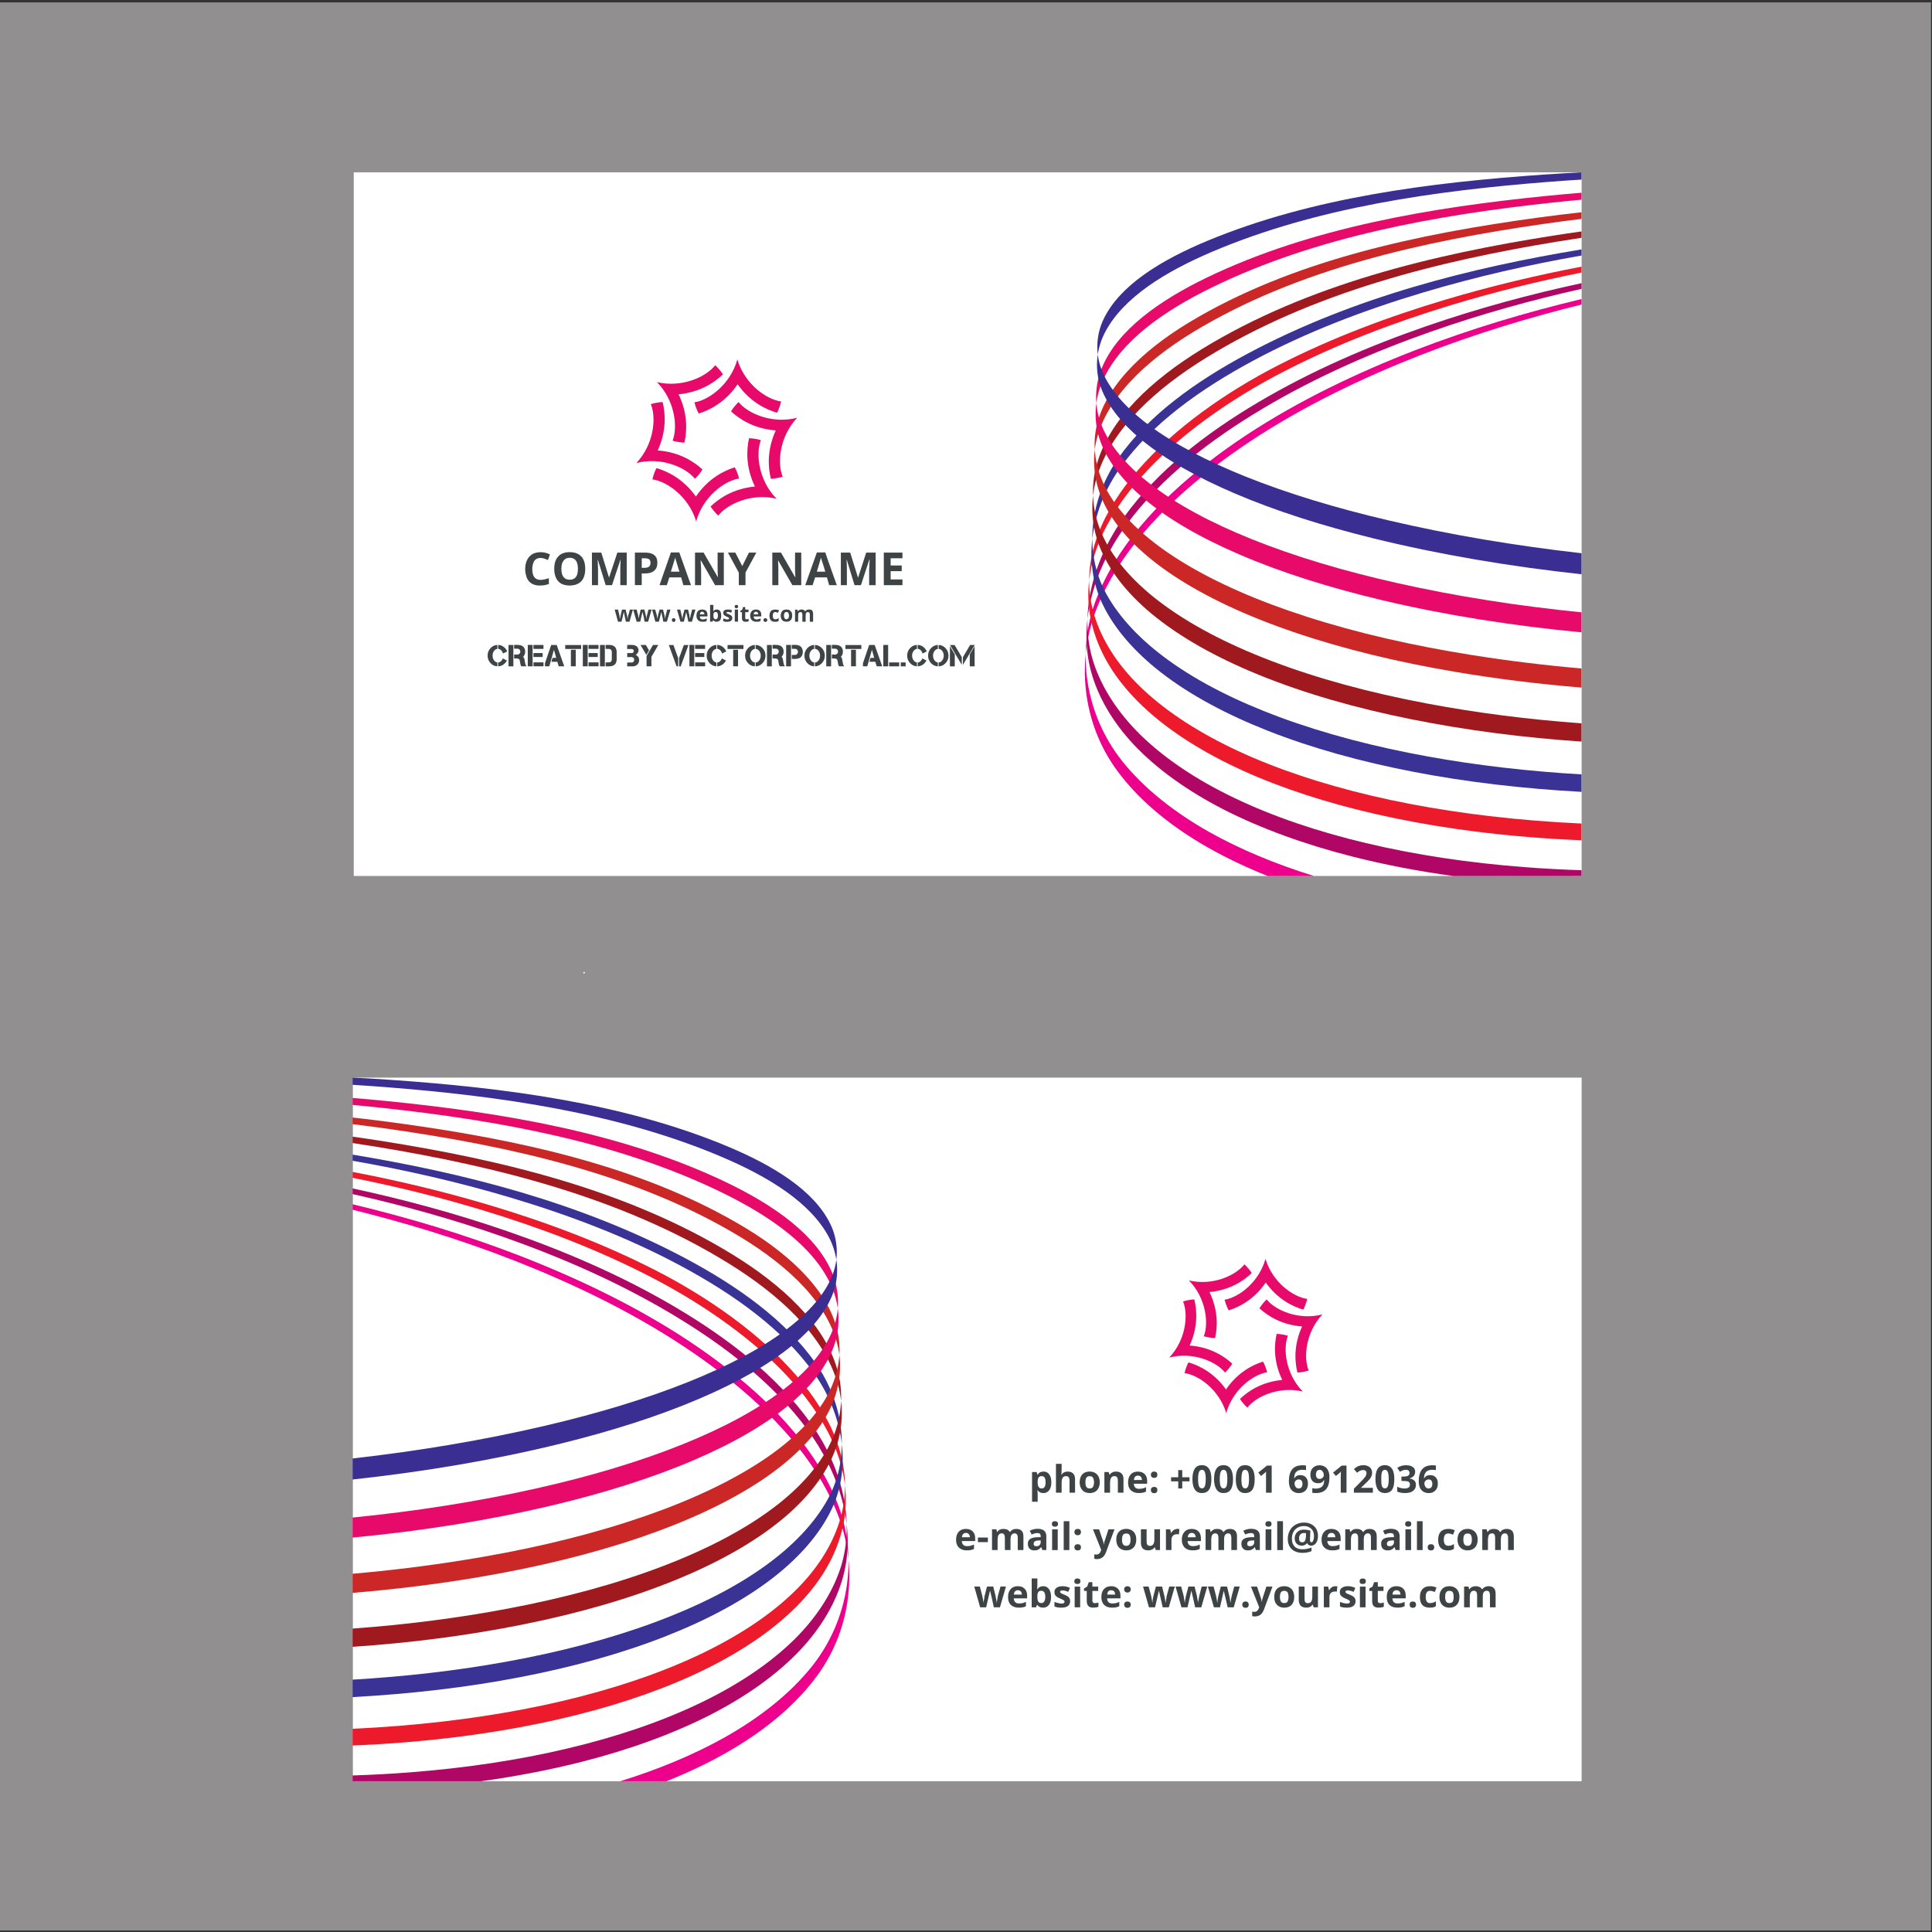
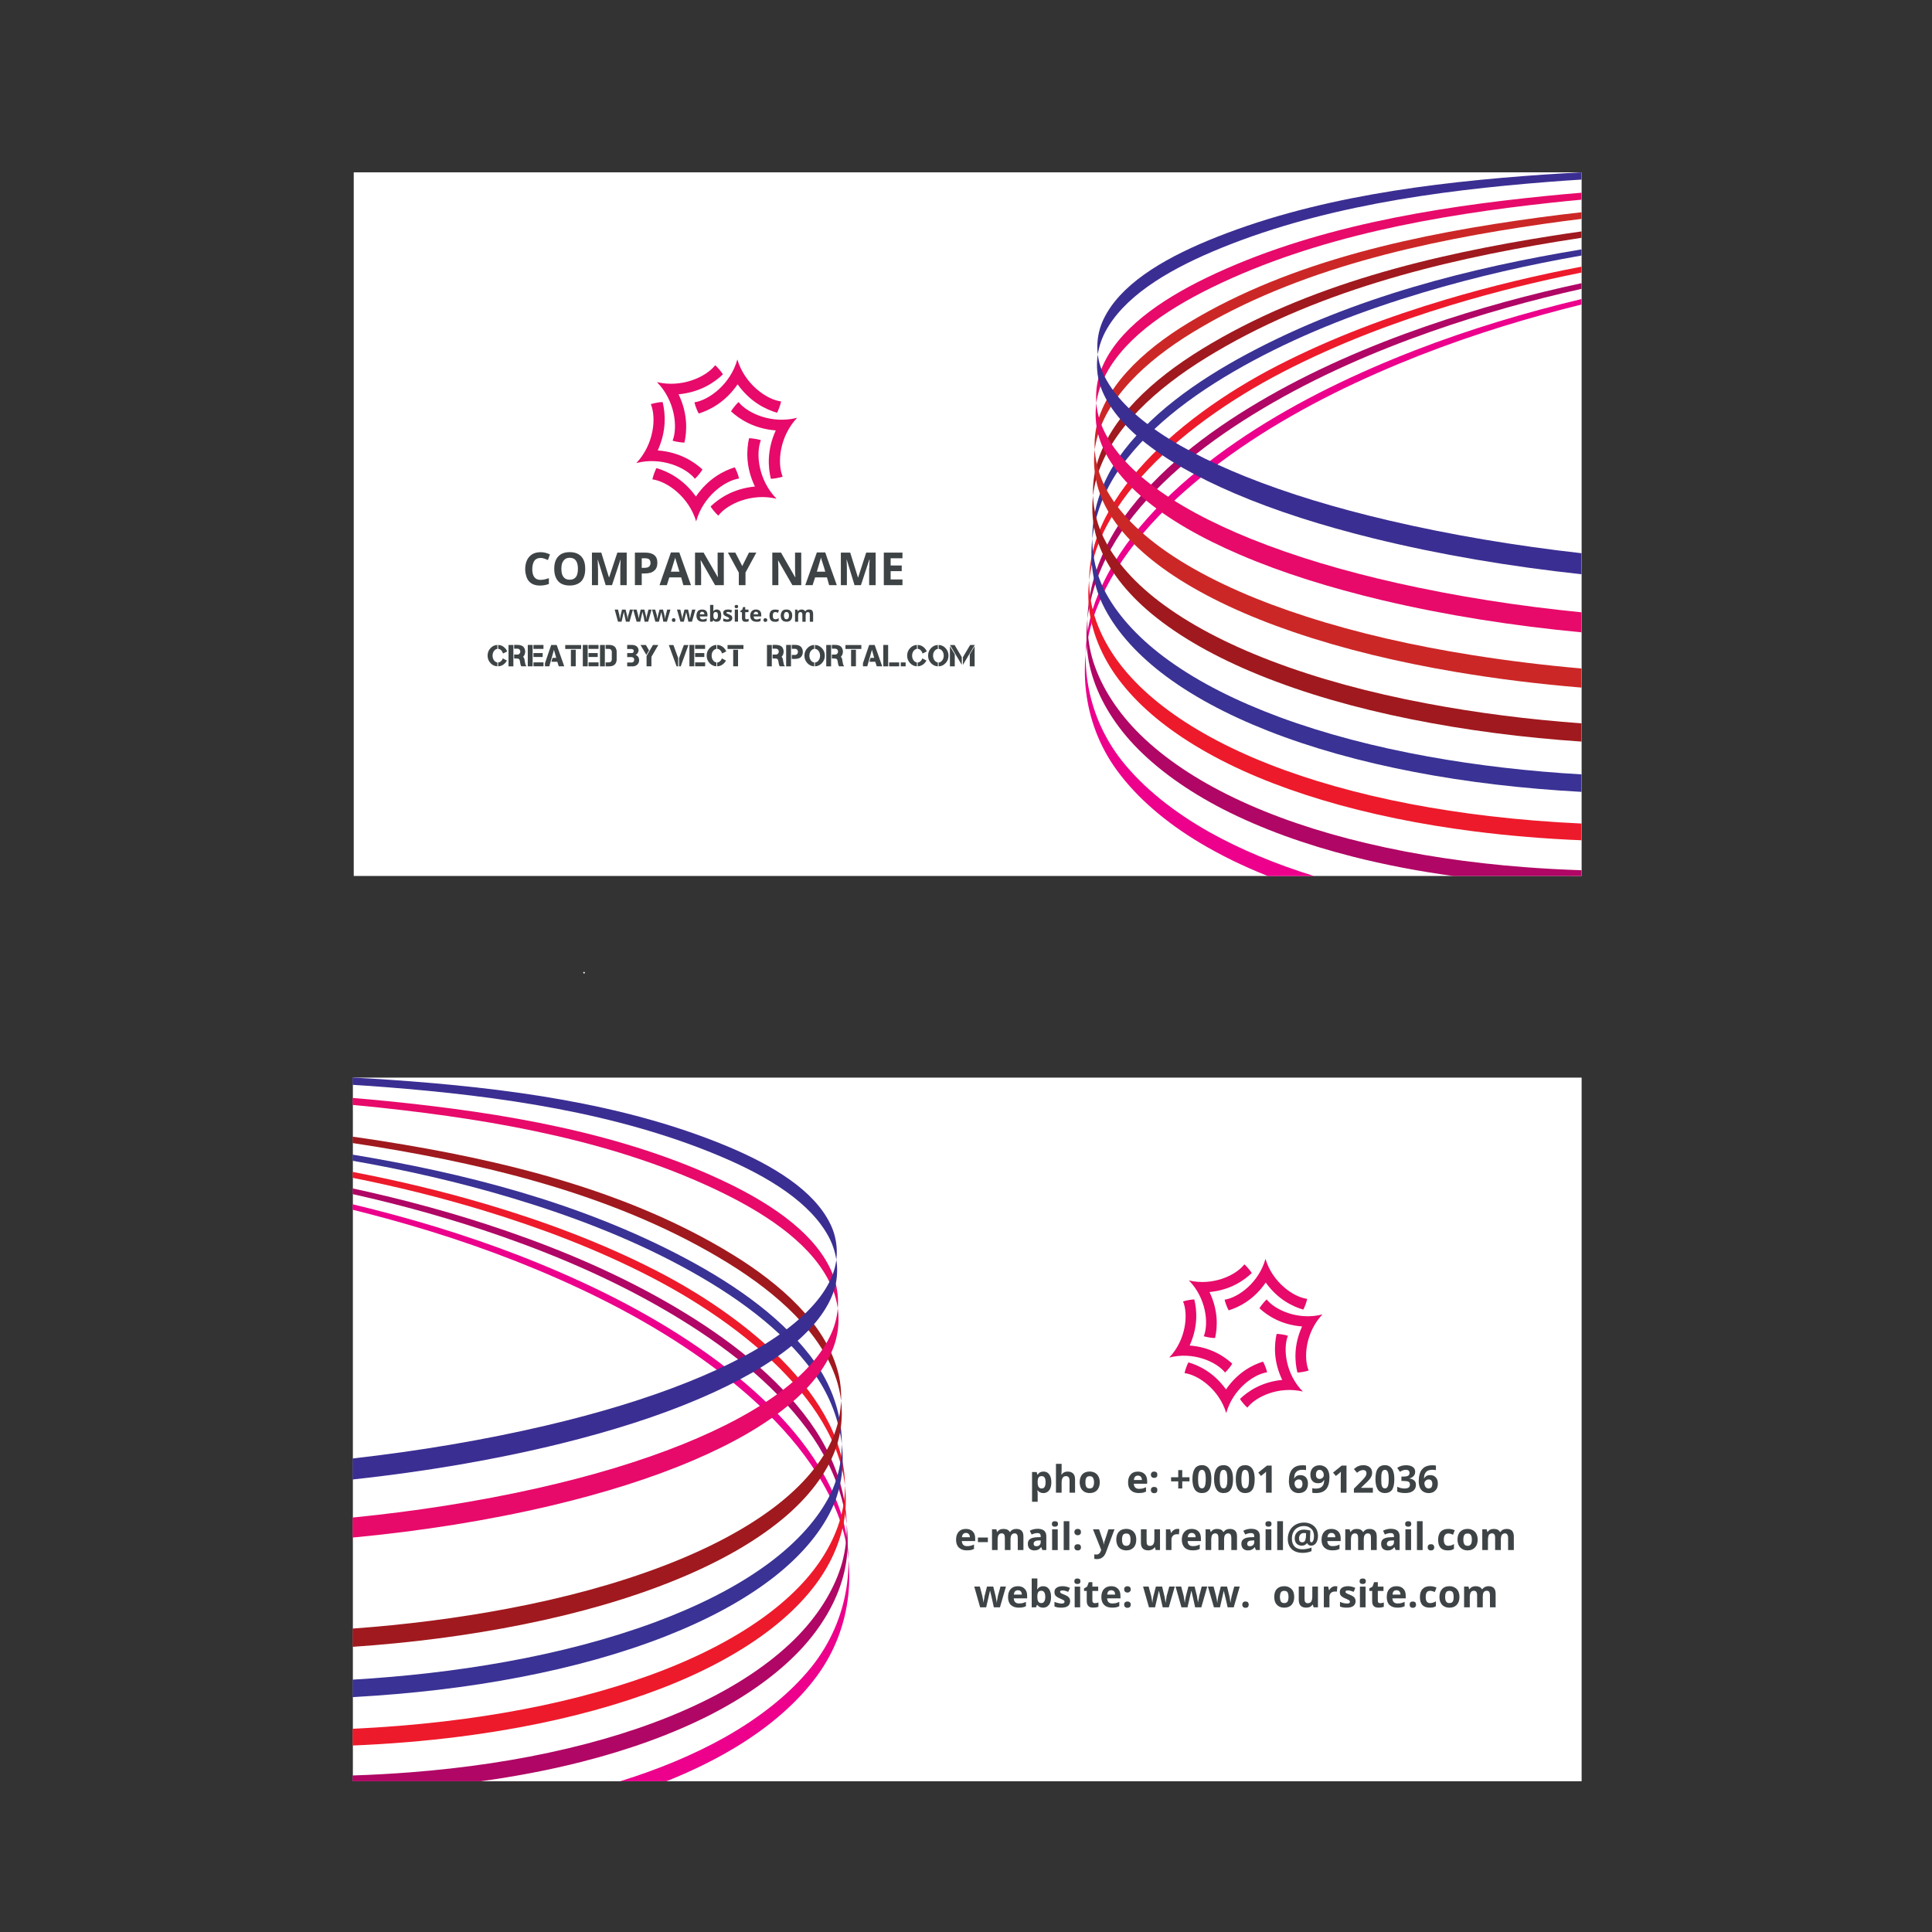
<svg xmlns="http://www.w3.org/2000/svg" version="1.1" viewBox="0 0 529.13 529.13" xml:space="preserve">
  <rect x="0" y="0" width="529.13" height="529.13" fill="#333333" stroke="none" />
  <defs>
    <clipPath id="a">
      <path d="M 0,396.85 H 396.85 V 0 H 0 Z" />
    </clipPath>
  </defs>
  <g transform="matrix(1.333 0 0 -1.333 0 529.13)">
    <g clip-path="url(#a)">
-       <path d="m396.74 0.305h-396.74v396.15h396.74z" fill="#918f90" />
      <path d="m119.83 197.09c0-0.065 0.065-0.162 0.178-0.162 0.081 0 0.162 0.097 0.162 0.162 0 0.097-0.081 0.178-0.162 0.178-0.113 0-0.178-0.081-0.178-0.178" fill="#fbfaf7" />
      <path d="m324.96 30.971h-252.46v144.57h252.46z" fill="#fff" />
      <path d="m324.96 216.97h-252.28v144.57h252.28z" fill="#fff" />
      <path d="m214.03 93.664c-0.287 0-0.485-0.085-0.616-0.245-0.15-0.191-0.208-0.491-0.218-0.884v-0.133c0-0.454 0.068-0.784 0.218-0.983 0.131-0.198 0.339-0.294 0.625-0.294 0.53 0 0.786 0.444 0.786 1.289 0 0.416-0.064 0.727-0.19 0.931-0.131 0.223-0.338 0.319-0.605 0.319m0.349-3.487c-0.5 0-0.906 0.191-1.183 0.558h-0.058c0.038-0.367 0.058-0.566 0.058-0.616v-1.724h-1.154v6.112h0.946l0.16-0.547h0.048c0.266 0.432 0.664 0.642 1.202 0.642 0.515 0 0.893-0.191 1.179-0.587 0.29-0.388 0.427-0.926 0.427-1.62 0-0.447-0.059-0.843-0.194-1.183-0.121-0.336-0.33-0.588-0.578-0.767-0.238-0.175-0.529-0.268-0.853-0.268" fill="#3e4446" />
      <path d="m220.88 90.261h-1.13v2.483c0 0.614-0.252 0.92-0.718 0.92-0.316 0-0.544-0.106-0.683-0.326-0.16-0.217-0.229-0.584-0.229-1.08v-1.997h-1.164v5.929h1.164v-1.211c0-0.101 0-0.32-0.029-0.664l-0.019-0.331h0.057c0.26 0.408 0.675 0.618 1.233 0.618 0.505 0 0.873-0.151 1.13-0.409 0.256-0.266 0.388-0.645 0.388-1.154z" fill="#3e4446" />
      <path d="m223.01 92.389c0-0.417 0.058-0.732 0.198-0.955 0.142-0.207 0.37-0.306 0.675-0.306 0.31 0 0.539 0.099 0.674 0.306 0.121 0.223 0.224 0.538 0.224 0.955 0 0.427-0.103 0.747-0.224 0.956-0.135 0.218-0.364 0.305-0.674 0.305-0.305 0-0.533-0.087-0.675-0.305-0.14-0.209-0.198-0.529-0.198-0.956m2.948 0c0-0.683-0.207-1.232-0.554-1.619-0.367-0.388-0.876-0.586-1.521-0.586-0.427 0-0.761 0.091-1.102 0.271-0.309 0.179-0.538 0.437-0.707 0.772-0.145 0.339-0.247 0.725-0.247 1.162 0 0.693 0.19 1.24 0.538 1.639 0.359 0.378 0.873 0.579 1.518 0.579 0.426 0 0.786-0.104 1.106-0.273 0.305-0.186 0.552-0.438 0.712-0.771 0.17-0.338 0.257-0.728 0.257-1.174" fill="#3e4446" />
-       <path d="m230.83 90.261h-1.155v2.483c0 0.319-0.057 0.537-0.173 0.683-0.104 0.16-0.282 0.237-0.511 0.237-0.324 0-0.565-0.106-0.683-0.326-0.16-0.207-0.238-0.584-0.238-1.08v-1.997h-1.164v4.246h0.874l0.169-0.523h0.078c0.121 0.199 0.291 0.35 0.518 0.456 0.22 0.112 0.485 0.162 0.767 0.162 0.485 0 0.892-0.151 1.13-0.409 0.266-0.255 0.388-0.645 0.388-1.154z" fill="#3e4446" />
      <path d="m233.8 93.771c-0.247 0-0.428-0.078-0.588-0.227-0.141-0.171-0.218-0.377-0.237-0.675h1.638c0 0.298-0.082 0.504-0.228 0.675-0.16 0.149-0.349 0.227-0.585 0.227m0.159-3.583c-0.689 0-1.213 0.188-1.601 0.561-0.406 0.37-0.586 0.929-0.586 1.601 0 0.729 0.18 1.261 0.539 1.659 0.352 0.397 0.843 0.586 1.477 0.586 0.597 0 1.063-0.179 1.393-0.509 0.344-0.343 0.512-0.809 0.512-1.416v-0.567h-2.749c0.031-0.339 0.119-0.586 0.297-0.776 0.188-0.188 0.446-0.276 0.767-0.276 0.247 0 0.494 0.028 0.745 0.068 0.209 0.067 0.456 0.151 0.704 0.265v-0.902c-0.219-0.095-0.417-0.177-0.645-0.227-0.248-0.038-0.528-0.067-0.853-0.067" fill="#3e4446" />
      <path d="m236.46 90.814c0 0.208 0.058 0.378 0.19 0.475 0.096 0.109 0.267 0.159 0.486 0.159 0.216 0 0.368-0.05 0.498-0.169 0.117-0.107 0.154-0.266 0.154-0.465 0-0.21-0.037-0.369-0.154-0.486-0.13-0.111-0.282-0.17-0.498-0.17-0.219 0-0.37 0.059-0.486 0.17-0.132 0.106-0.19 0.268-0.19 0.486m0 3.127c0 0.218 0.058 0.378 0.19 0.481 0.096 0.127 0.267 0.173 0.486 0.173 0.216 0 0.368-0.057 0.498-0.173 0.117-0.113 0.154-0.274 0.154-0.481 0-0.198-0.037-0.358-0.154-0.464-0.13-0.123-0.282-0.172-0.498-0.172-0.219 0-0.37 0.049-0.486 0.172-0.132 0.095-0.19 0.266-0.19 0.464" fill="#3e4446" />
      <path d="m242.08 92.587h-1.47v0.844h1.47v1.469h0.825v-1.469h1.488v-0.844h-1.488v-1.459h-0.825z" fill="#3e4446" />
      <path d="m246.16 93.045c0-0.695 0.058-1.173 0.189-1.46 0.121-0.306 0.338-0.437 0.616-0.437 0.237 0 0.455 0.131 0.577 0.437 0.115 0.287 0.19 0.785 0.19 1.46 0 0.684-0.075 1.164-0.19 1.47-0.122 0.298-0.34 0.444-0.577 0.444-0.278 0-0.495-0.146-0.616-0.444-0.131-0.306-0.189-0.786-0.189-1.47m2.729 0c0-0.976-0.144-1.698-0.473-2.164-0.312-0.46-0.806-0.697-1.451-0.697-0.646 0-1.145 0.237-1.479 0.724-0.32 0.476-0.49 1.19-0.49 2.137 0 0.983 0.17 1.695 0.49 2.161 0.305 0.469 0.804 0.71 1.479 0.71 0.645 0 1.101-0.249 1.441-0.748 0.339-0.475 0.483-1.18 0.483-2.123" fill="#3e4446" />
      <path d="m250.61 93.045c0-0.695 0.058-1.173 0.188-1.46 0.117-0.306 0.316-0.437 0.598-0.437 0.286 0 0.463 0.131 0.595 0.437 0.115 0.287 0.176 0.785 0.176 1.46 0 0.684-0.061 1.164-0.176 1.47-0.132 0.298-0.34 0.444-0.595 0.444-0.282 0-0.481-0.146-0.598-0.444-0.13-0.306-0.188-0.786-0.188-1.47m2.73 0c0-0.976-0.16-1.698-0.495-2.164-0.311-0.46-0.797-0.697-1.449-0.697-0.636 0-1.126 0.237-1.443 0.724-0.328 0.476-0.515 1.19-0.515 2.137 0 0.983 0.158 1.695 0.498 2.161 0.305 0.469 0.795 0.71 1.46 0.71 0.645 0 1.109-0.249 1.449-0.748 0.324-0.475 0.495-1.18 0.495-2.123" fill="#3e4446" />
      <path d="m255.06 93.045c0-0.695 0.058-1.173 0.188-1.46 0.121-0.306 0.317-0.437 0.577-0.437 0.285 0 0.485 0.131 0.616 0.437 0.116 0.287 0.177 0.785 0.177 1.46 0 0.684-0.061 1.164-0.177 1.47-0.14 0.298-0.338 0.444-0.616 0.444-0.26 0-0.456-0.146-0.577-0.444-0.11-0.306-0.188-0.786-0.188-1.47m2.728 0c0-0.976-0.158-1.698-0.473-2.164-0.331-0.46-0.815-0.697-1.49-0.697-0.627 0-1.104 0.237-1.44 0.724-0.329 0.476-0.481 1.19-0.481 2.137 0 0.983 0.152 1.695 0.481 2.161 0.306 0.469 0.795 0.71 1.44 0.71 0.665 0 1.13-0.249 1.481-0.748 0.324-0.475 0.482-1.18 0.482-2.123" fill="#3e4446" />
      <path d="m261.28 90.261h-1.165v3.742l0.011 0.587c-0.199-0.198-0.316-0.338-0.416-0.388l-0.626-0.503-0.562 0.693 1.793 1.44h0.965z" fill="#3e4446" />
      <path d="m266.82 91.125c0.256 0 0.444 0.087 0.586 0.245 0.117 0.17 0.198 0.409 0.198 0.728 0 0.266-0.081 0.486-0.188 0.646-0.142 0.158-0.321 0.237-0.588 0.237-0.219 0-0.427-0.079-0.606-0.237-0.16-0.16-0.246-0.349-0.246-0.549 0-0.296 0.077-0.548 0.246-0.766 0.151-0.199 0.34-0.304 0.598-0.304m-2.008 1.497c0 1.101 0.237 1.927 0.688 2.454 0.476 0.556 1.179 0.815 2.104 0.815 0.296 0 0.563-0.01 0.732-0.059v-0.936c-0.217 0.038-0.446 0.069-0.664 0.069-0.408 0-0.746-0.058-0.993-0.176-0.248-0.13-0.427-0.309-0.568-0.547-0.116-0.227-0.195-0.578-0.227-1.014h0.062c0.248 0.436 0.645 0.645 1.188 0.645 0.509 0 0.897-0.15 1.184-0.466 0.275-0.318 0.416-0.746 0.416-1.29 0-0.597-0.17-1.06-0.486-1.41-0.348-0.351-0.804-0.53-1.42-0.53-0.397 0-0.766 0.103-1.061 0.291-0.322 0.191-0.547 0.467-0.718 0.825-0.146 0.378-0.237 0.814-0.237 1.329" fill="#3e4446" />
      <path d="m271.14 94.954c-0.227 0-0.446-0.088-0.567-0.257-0.118-0.169-0.198-0.407-0.198-0.718 0-0.286 0.061-0.484 0.179-0.644 0.13-0.161 0.31-0.246 0.576-0.246 0.219 0 0.429 0.085 0.611 0.235 0.165 0.171 0.242 0.34 0.242 0.539 0 0.306-0.077 0.553-0.242 0.761-0.156 0.224-0.344 0.33-0.601 0.33m2.006-1.508c0-1.091-0.212-1.894-0.668-2.444-0.484-0.557-1.169-0.814-2.103-0.814-0.336 0-0.588 0.02-0.752 0.049v0.955c0.218-0.067 0.427-0.092 0.664-0.092 0.397 0 0.714 0.062 0.967 0.17 0.263 0.122 0.449 0.309 0.594 0.556 0.135 0.238 0.195 0.576 0.222 1.015h-0.056c-0.138-0.228-0.311-0.407-0.497-0.511-0.187-0.087-0.435-0.125-0.715-0.125-0.505 0-0.874 0.138-1.151 0.465-0.281 0.306-0.426 0.749-0.426 1.29 0 0.589 0.18 1.062 0.513 1.409 0.351 0.342 0.806 0.522 1.392 0.522 0.387 0 0.758-0.113 1.067-0.302 0.311-0.178 0.553-0.455 0.708-0.842 0.165-0.359 0.241-0.787 0.241-1.301" fill="#3e4446" />
      <path d="m276.65 90.261h-1.182v3.205l0.019 0.537 9e-3 0.587c-0.192-0.198-0.319-0.338-0.396-0.388l-0.641-0.503-0.572 0.693 1.775 1.44h0.988z" fill="#3e4446" />
      <path d="m282.07 90.261h-3.896v0.825l1.414 1.421c0.399 0.416 0.669 0.702 0.796 0.871 0.156 0.17 0.214 0.311 0.27 0.437 0.07 0.15 0.099 0.301 0.099 0.437 0 0.228-0.069 0.397-0.185 0.499-0.127 0.106-0.311 0.165-0.495 0.165-0.214 0-0.428-0.059-0.639-0.145-0.186-0.093-0.399-0.23-0.621-0.417l-0.639 0.759c0.28 0.22 0.494 0.398 0.677 0.502 0.184 0.075 0.369 0.159 0.583 0.217 0.211 0.049 0.455 0.077 0.737 0.077 0.329 0 0.639-0.077 0.922-0.198 0.241-0.127 0.455-0.295 0.61-0.533 0.116-0.219 0.213-0.49 0.213-0.786 0-0.237-0.029-0.486-0.127-0.717-0.086-0.238-0.241-0.456-0.425-0.684-0.184-0.237-0.523-0.577-1.009-1.016l-0.71-0.682v-0.039h2.425z" fill="#3e4446" />
      <path d="m283.79 93.045c0-0.695 0.028-1.173 0.154-1.46 0.117-0.306 0.302-0.437 0.612-0.437 0.242 0 0.456 0.131 0.582 0.437 0.127 0.287 0.185 0.785 0.185 1.46 0 0.684-0.058 1.164-0.185 1.47-0.126 0.298-0.34 0.444-0.582 0.444-0.273 0-0.495-0.146-0.612-0.444-0.126-0.306-0.154-0.786-0.154-1.47m2.686 0c0-0.976-0.146-1.698-0.447-2.164-0.338-0.46-0.834-0.697-1.473-0.697-0.64 0-1.135 0.237-1.474 0.724-0.301 0.476-0.485 1.19-0.485 2.137 0 0.983 0.144 1.695 0.485 2.161 0.312 0.469 0.796 0.71 1.474 0.71 0.609 0 1.095-0.249 1.445-0.748 0.329-0.475 0.475-1.18 0.475-2.123" fill="#3e4446" />
      <path d="m290.76 94.587c0-0.359-0.098-0.656-0.312-0.894-0.214-0.247-0.512-0.408-0.882-0.508v-0.011c0.428-0.049 0.766-0.198 1.008-0.416 0.244-0.218 0.339-0.503 0.339-0.872 0-0.55-0.183-0.956-0.581-1.252-0.368-0.306-0.922-0.446-1.658-0.446-0.61 0-1.135 0.087-1.601 0.294v1.005c0.213-0.117 0.466-0.198 0.71-0.266 0.281-0.059 0.523-0.102 0.764-0.102 0.397 0 0.679 0.073 0.863 0.198 0.187 0.141 0.273 0.34 0.273 0.627 0 0.272-0.086 0.458-0.3 0.577-0.225 0.101-0.555 0.149-1.049 0.149h-0.398v0.902h0.426c0.428 0 0.739 0.064 0.942 0.171 0.194 0.111 0.293 0.31 0.293 0.576 0 0.417-0.254 0.646-0.769 0.646-0.221 0-0.367-0.049-0.58-0.104-0.184-0.067-0.407-0.164-0.622-0.312l-0.553 0.813c0.524 0.359 1.107 0.541 1.815 0.541 0.582 0 1.048-0.125 1.377-0.353 0.34-0.237 0.495-0.558 0.495-0.963" fill="#3e4446" />
      <path d="m293.48 91.125c0.281 0 0.464 0.087 0.611 0.245 0.127 0.17 0.193 0.409 0.193 0.728 0 0.266-0.066 0.486-0.193 0.646-0.115 0.158-0.33 0.237-0.543 0.237-0.281 0-0.466-0.079-0.622-0.237-0.171-0.16-0.271-0.349-0.271-0.549 0-0.296 0.1-0.548 0.243-0.766 0.156-0.199 0.369-0.304 0.582-0.304m-1.988 1.497c0 1.101 0.241 1.927 0.709 2.454 0.454 0.556 1.163 0.815 2.083 0.815 0.301 0 0.553-0.01 0.737-0.059v-0.936c-0.221 0.038-0.436 0.069-0.68 0.069-0.397 0-0.705-0.058-0.977-0.176-0.251-0.13-0.438-0.309-0.552-0.547-0.157-0.227-0.215-0.578-0.245-1.014h0.059c0.242 0.436 0.641 0.645 1.193 0.645 0.522 0 0.893-0.15 1.164-0.466 0.311-0.318 0.435-0.746 0.435-1.29 0-0.597-0.153-1.06-0.522-1.41-0.311-0.351-0.768-0.53-1.348-0.53-0.435 0-0.793 0.103-1.105 0.291-0.312 0.191-0.553 0.467-0.71 0.825-0.156 0.378-0.241 0.814-0.241 1.329" fill="#3e4446" />
      <path d="m198.46 81.992c-0.238 0-0.427-0.076-0.578-0.238-0.135-0.15-0.219-0.366-0.237-0.652h1.629c-0.01 0.286-0.078 0.502-0.228 0.652-0.141 0.162-0.34 0.238-0.586 0.238m0.16-3.582c-0.685 0-1.203 0.197-1.601 0.562-0.388 0.379-0.586 0.917-0.586 1.61 0 0.717 0.189 1.261 0.539 1.649 0.358 0.397 0.852 0.586 1.488 0.586 0.606 0 1.062-0.18 1.401-0.519 0.334-0.325 0.495-0.8 0.495-1.405v-0.568h-2.74c0.02-0.329 0.12-0.596 0.286-0.766 0.189-0.199 0.451-0.279 0.766-0.279 0.267 0 0.519 0.022 0.736 0.071 0.229 0.047 0.466 0.139 0.714 0.27v-0.916c-0.199-0.098-0.417-0.17-0.655-0.228-0.219-0.038-0.495-0.067-0.843-0.067" fill="#3e4446" />
      <path d="m200.92 81.047h2.047v-0.945h-2.047z" fill="#3e4446" />
      <path d="m207.62 78.477h-1.163v2.492c0 0.301-0.05 0.539-0.145 0.694-0.103 0.15-0.272 0.243-0.49 0.243-0.297 0-0.505-0.122-0.655-0.331-0.131-0.227-0.199-0.586-0.199-1.081v-2.017h-1.15v4.263h0.893l0.141-0.539h0.067c0.106 0.191 0.277 0.349 0.484 0.446 0.219 0.123 0.482 0.17 0.748 0.17 0.645 0 1.072-0.198 1.299-0.616h0.112c0.098 0.191 0.266 0.349 0.485 0.446 0.228 0.123 0.476 0.17 0.767 0.17 0.464 0 0.842-0.13 1.08-0.369 0.258-0.247 0.378-0.644 0.378-1.192v-2.779h-1.163v2.492c0 0.301-0.039 0.539-0.159 0.694-0.098 0.15-0.258 0.243-0.477 0.243-0.286 0-0.504-0.122-0.645-0.321-0.14-0.197-0.208-0.528-0.208-0.965z" fill="#3e4446" />
      <path d="m213.82 80.465-0.446-0.028c-0.34 0-0.586-0.058-0.756-0.179-0.17-0.111-0.248-0.279-0.248-0.516 0-0.319 0.19-0.48 0.569-0.48 0.266 0 0.484 0.073 0.644 0.228 0.159 0.16 0.237 0.359 0.237 0.615zm0.35-1.988-0.229 0.586h-0.043c-0.2-0.246-0.388-0.417-0.597-0.502-0.207-0.112-0.475-0.162-0.809-0.162-0.397 0-0.727 0.141-0.966 0.358-0.227 0.248-0.348 0.565-0.348 1.006 0 0.455 0.16 0.782 0.465 0.988 0.331 0.218 0.805 0.332 1.44 0.359l0.737 0.019v0.19c0 0.435-0.217 0.646-0.653 0.646-0.351 0-0.748-0.089-1.203-0.297l-0.389 0.777c0.485 0.256 1.033 0.397 1.63 0.397 0.577 0 1.014-0.132 1.309-0.378 0.31-0.263 0.46-0.645 0.46-1.145v-2.842z" fill="#3e4446" />
      <path d="m217.32 78.471h-1.154v4.265h1.154zm-1.202 5.376c0 0.365 0.199 0.555 0.625 0.555 0.417 0 0.635-0.19 0.635-0.555 0-0.191-0.058-0.326-0.154-0.418-0.113-0.098-0.272-0.156-0.481-0.156-0.426 0-0.625 0.189-0.625 0.574" fill="#3e4446" />
      <path d="m219.71 78.471h-1.164v5.932h1.164z" fill="#3e4446" />
      <path d="m220.74 79.029c0 0.22 0.078 0.369 0.189 0.486 0.122 0.112 0.287 0.159 0.494 0.159 0.219 0 0.369-0.047 0.502-0.159 0.106-0.117 0.168-0.277 0.168-0.486 0-0.207-0.062-0.358-0.168-0.466-0.133-0.12-0.283-0.167-0.502-0.167-0.207 0-0.372 0.047-0.484 0.159-0.121 0.116-0.199 0.267-0.199 0.474m0 3.138c0 0.208 0.078 0.379 0.189 0.49 0.122 0.106 0.287 0.166 0.494 0.166 0.219 0 0.369-0.06 0.502-0.166 0.106-0.119 0.168-0.282 0.168-0.49 0-0.198-0.062-0.354-0.168-0.466-0.133-0.12-0.283-0.18-0.502-0.18-0.207 0-0.372 0.06-0.484 0.172-0.121 0.12-0.199 0.276-0.199 0.474" fill="#3e4446" />
      <path d="m224.56 82.735h1.25l0.816-2.396c0.076-0.207 0.109-0.455 0.139-0.722h0.04c0.029 0.246 0.047 0.504 0.159 0.722l0.781 2.396h1.241l-1.783-4.796c-0.172-0.426-0.398-0.775-0.729-0.995-0.287-0.218-0.664-0.328-1.062-0.328-0.198 0-0.396 8e-3 -0.577 0.062v0.922c0.141-0.038 0.282-0.049 0.441-0.049 0.209 0 0.385 0.058 0.534 0.189 0.16 0.117 0.277 0.316 0.377 0.578l0.059 0.199z" fill="#3e4446" />
      <path d="m230.53 80.62c0-0.416 0.058-0.736 0.199-0.955 0.14-0.217 0.367-0.324 0.672-0.324 0.311 0 0.539 0.107 0.675 0.324 0.141 0.198 0.199 0.539 0.199 0.955s-0.058 0.722-0.199 0.955c-0.136 0.209-0.364 0.298-0.675 0.298-0.305 0-0.532-0.089-0.672-0.298-0.141-0.208-0.199-0.528-0.199-0.955m2.929 0c0-0.683-0.19-1.241-0.539-1.618-0.384-0.398-0.873-0.598-1.519-0.598-0.416 0-0.785 0.102-1.1 0.283-0.309 0.163-0.557 0.436-0.706 0.761-0.148 0.339-0.248 0.738-0.248 1.172 0 0.695 0.188 1.243 0.538 1.62 0.357 0.388 0.872 0.587 1.516 0.587 0.428 0 0.797-0.101 1.103-0.281 0.31-0.171 0.537-0.427 0.716-0.762 0.16-0.32 0.239-0.727 0.239-1.164" fill="#3e4446" />
      <path d="m237.45 78.477-0.16 0.558h-0.058c-0.121-0.188-0.31-0.348-0.539-0.461-0.228-0.097-0.484-0.164-0.781-0.164-0.489 0-0.876 0.134-1.135 0.397-0.237 0.275-0.367 0.655-0.367 1.16v2.773h1.173v-2.482c0-0.313 0.02-0.537 0.15-0.691 0.107-0.144 0.267-0.236 0.514-0.236 0.329 0 0.558 0.11 0.707 0.34 0.157 0.198 0.221 0.567 0.221 1.073v1.996h1.158v-4.263z" fill="#3e4446" />
      <path d="m241.92 82.823c0.161 0 0.278 0 0.39-0.041l-0.084-1.081c-0.087 0.02-0.218 0.03-0.345 0.03-0.377 0-0.663-0.084-0.863-0.282-0.198-0.196-0.329-0.456-0.329-0.799v-2.17h-1.14v4.255h0.874l0.169-0.717h0.058c0.117 0.247 0.306 0.436 0.534 0.586 0.217 0.14 0.461 0.219 0.736 0.219" fill="#3e4446" />
      <path d="m244.84 81.992c-0.238 0-0.427-0.076-0.568-0.238-0.135-0.15-0.228-0.366-0.228-0.652h1.611c0 0.286-0.078 0.502-0.209 0.652-0.161 0.162-0.36 0.238-0.606 0.238m0.17-3.582c-0.675 0-1.222 0.197-1.611 0.562-0.368 0.379-0.585 0.917-0.585 1.61 0 0.717 0.187 1.261 0.558 1.649 0.347 0.397 0.843 0.586 1.468 0.586 0.606 0 1.072-0.18 1.41-0.519 0.326-0.325 0.486-0.8 0.486-1.405v-0.568h-2.72c0-0.329 0.091-0.596 0.286-0.766 0.169-0.199 0.431-0.279 0.757-0.279 0.256 0 0.507 0.022 0.737 0.071 0.217 0.047 0.454 0.139 0.703 0.27v-0.916c-0.19-0.098-0.417-0.17-0.645-0.228-0.229-0.038-0.505-0.067-0.844-0.067" fill="#3e4446" />
      <path d="m251.5 78.477h-1.164v2.492c0 0.301-0.047 0.539-0.154 0.694-0.091 0.15-0.282 0.243-0.489 0.243-0.286 0-0.485-0.122-0.645-0.331-0.117-0.227-0.19-0.586-0.19-1.081v-2.017h-1.159v4.263h0.892l0.151-0.539h0.058c0.131 0.191 0.275 0.349 0.494 0.446 0.209 0.123 0.461 0.17 0.736 0.17 0.645 0 1.073-0.198 1.301-0.616h0.112c0.106 0.191 0.266 0.349 0.484 0.446 0.229 0.123 0.476 0.17 0.776 0.17 0.465 0 0.824-0.13 1.073-0.369 0.256-0.247 0.377-0.644 0.377-1.192v-2.779h-1.164v2.492c0 0.301-0.049 0.539-0.161 0.694-0.095 0.15-0.275 0.243-0.473 0.243-0.287 0-0.496-0.122-0.646-0.321-0.151-0.197-0.209-0.528-0.209-0.965z" fill="#3e4446" />
      <path d="m257.69 80.465-0.444-0.028c-0.339 0-0.586-0.058-0.758-0.179-0.149-0.111-0.237-0.279-0.237-0.516 0-0.319 0.19-0.48 0.55-0.48 0.274 0 0.493 0.073 0.643 0.228 0.19 0.16 0.246 0.359 0.246 0.615zm0.34-1.988-0.218 0.586h-0.033c-0.174-0.246-0.392-0.417-0.616-0.502-0.175-0.112-0.455-0.162-0.79-0.162-0.397 0-0.736 0.141-0.954 0.358-0.24 0.248-0.37 0.565-0.37 1.006 0 0.455 0.16 0.782 0.5 0.988 0.295 0.218 0.761 0.332 1.405 0.359l0.736 0.019v0.19c0 0.435-0.206 0.646-0.652 0.646-0.359 0-0.747-0.089-1.194-0.297l-0.398 0.777c0.499 0.256 1.042 0.397 1.629 0.397 0.588 0 1.014-0.132 1.32-0.378 0.31-0.263 0.452-0.645 0.452-1.145v-2.842z" fill="#3e4446" />
      <path d="m261.21 78.471h-1.182v4.265h1.182zm-1.223 5.376c0 0.365 0.22 0.555 0.646 0.555 0.417 0 0.616-0.19 0.616-0.555 0-0.191-0.039-0.326-0.155-0.418-0.092-0.098-0.263-0.156-0.461-0.156-0.426 0-0.646 0.189-0.646 0.574" fill="#3e4446" />
      <path d="m263.6 78.471h-1.184v5.932h1.184z" fill="#3e4446" />
      <path d="m266.9 80.862c0-0.517 0.209-0.794 0.655-0.794 0.228 0 0.396 0.079 0.529 0.237 0.097 0.16 0.18 0.425 0.226 0.797l0.03 0.842c-0.12 0.021-0.275 0.029-0.427 0.029-0.329 0-0.577-0.097-0.737-0.296-0.183-0.198-0.276-0.465-0.276-0.815m3.894 0.486c0-0.355-0.058-0.694-0.18-1.003-0.106-0.306-0.276-0.535-0.494-0.714-0.198-0.169-0.451-0.257-0.737-0.257-0.189 0-0.358 0.049-0.484 0.136-0.161 0.101-0.249 0.198-0.311 0.359h-0.059c-0.277-0.325-0.635-0.495-1.06-0.495-0.446 0-0.797 0.136-1.064 0.406-0.26 0.269-0.397 0.637-0.397 1.103 0 0.538 0.19 0.964 0.523 1.289 0.34 0.339 0.796 0.499 1.325 0.499 0.228 0 0.475-0.027 0.732-0.063 0.237-0.047 0.481-0.086 0.635-0.144l-0.077-1.858c0-0.358 0.095-0.538 0.286-0.538 0.161 0 0.291 0.121 0.378 0.369 0.112 0.227 0.16 0.542 0.16 0.911 0 0.406-0.102 0.775-0.247 1.097-0.179 0.305-0.417 0.542-0.739 0.701-0.304 0.181-0.644 0.258-1.041 0.258-0.523 0-0.964-0.096-1.33-0.325-0.387-0.198-0.686-0.51-0.885-0.916-0.209-0.389-0.297-0.844-0.297-1.367 0-0.691 0.179-1.223 0.568-1.611 0.368-0.378 0.901-0.557 1.619-0.557 0.267 0 0.563 0.028 0.883 0.092 0.324 0.056 0.645 0.146 0.96 0.257v-0.727c-0.534-0.228-1.151-0.354-1.805-0.354-0.973 0-1.729 0.265-2.255 0.76-0.547 0.52-0.813 1.213-0.813 2.13 0 0.625 0.141 1.179 0.416 1.706 0.267 0.504 0.663 0.903 1.175 1.193 0.504 0.288 1.089 0.437 1.764 0.437 0.558 0 1.041-0.122 1.47-0.341 0.446-0.227 0.785-0.565 1.042-0.983 0.218-0.416 0.339-0.902 0.339-1.45" fill="#3e4446" />
      <path d="m273.55 81.992c-0.24 0-0.426-0.076-0.58-0.238-0.137-0.15-0.214-0.366-0.241-0.652h1.618c0 0.286-0.06 0.502-0.213 0.652-0.145 0.162-0.331 0.238-0.584 0.238m0.155-3.582c-0.678 0-1.211 0.197-1.588 0.562-0.408 0.379-0.594 0.917-0.594 1.61 0 0.717 0.186 1.261 0.545 1.649 0.348 0.397 0.843 0.586 1.474 0.586 0.592 0 1.066-0.18 1.406-0.519 0.339-0.325 0.504-0.8 0.504-1.405v-0.568h-2.746c0.023-0.329 0.109-0.596 0.293-0.766 0.184-0.199 0.436-0.279 0.765-0.279 0.263 0 0.495 0.022 0.737 0.071 0.232 0.047 0.467 0.139 0.71 0.27v-0.916c-0.206-0.098-0.417-0.17-0.642-0.228-0.253-0.038-0.522-0.067-0.864-0.067" fill="#3e4446" />
      <path d="m280.2 78.477h-1.165v2.492c0 0.301-0.038 0.539-0.155 0.694-0.096 0.15-0.242 0.243-0.493 0.243-0.272 0-0.487-0.122-0.642-0.331-0.125-0.227-0.185-0.586-0.185-1.081v-2.017h-1.162v4.263h0.882l0.155-0.539h0.059c0.126 0.191 0.282 0.349 0.494 0.446 0.214 0.123 0.466 0.17 0.738 0.17 0.638 0 1.076-0.198 1.29-0.616h0.127c0.086 0.191 0.27 0.349 0.484 0.446 0.214 0.123 0.494 0.17 0.766 0.17 0.494 0 0.834-0.13 1.075-0.369 0.271-0.247 0.397-0.644 0.397-1.192v-2.779h-1.19v2.492c0 0.301-0.04 0.539-0.127 0.694-0.126 0.15-0.272 0.243-0.496 0.243-0.299 0-0.512-0.122-0.639-0.321-0.156-0.197-0.213-0.528-0.213-0.965z" fill="#3e4446" />
      <path d="m286.4 80.465-0.435-0.028c-0.331 0-0.611-0.058-0.768-0.179-0.143-0.111-0.253-0.279-0.253-0.516 0-0.319 0.196-0.48 0.565-0.48 0.269 0 0.494 0.073 0.64 0.228 0.183 0.16 0.251 0.359 0.251 0.615zm0.339-1.988-0.221 0.586h-0.03c-0.215-0.246-0.397-0.417-0.611-0.502-0.184-0.112-0.458-0.162-0.795-0.162-0.398 0-0.739 0.141-0.979 0.358-0.223 0.248-0.34 0.565-0.34 1.006 0 0.455 0.155 0.782 0.456 0.988 0.339 0.218 0.795 0.332 1.444 0.359l0.737 0.019v0.19c0 0.435-0.213 0.646-0.678 0.646-0.34 0-0.738-0.089-1.194-0.297l-0.368 0.777c0.484 0.256 1.007 0.397 1.618 0.397 0.554 0 1.018-0.132 1.329-0.378 0.301-0.263 0.457-0.645 0.457-1.145v-2.842z" fill="#3e4446" />
      <path d="m289.92 78.471h-1.163v4.265h1.163zm-1.221 5.376c0 0.365 0.213 0.555 0.64 0.555 0.407 0 0.621-0.19 0.621-0.555 0-0.191-0.04-0.326-0.155-0.418-0.098-0.098-0.282-0.156-0.466-0.156-0.427 0-0.64 0.189-0.64 0.574" fill="#3e4446" />
      <path d="m292.29 78.471h-1.164v5.932h1.164z" fill="#3e4446" />
      <path d="m293.33 79.029c0 0.22 0.057 0.369 0.182 0.486 0.119 0.112 0.273 0.159 0.486 0.159 0.215 0 0.398-0.047 0.496-0.159 0.113-0.117 0.184-0.277 0.184-0.486 0-0.207-0.071-0.358-0.184-0.466-0.127-0.12-0.281-0.167-0.496-0.167-0.213 0-0.367 0.047-0.486 0.159-0.125 0.116-0.182 0.267-0.182 0.474" fill="#3e4446" />
      <path d="m297.44 78.404c-1.321 0-1.961 0.738-1.961 2.187 0 0.715 0.183 1.282 0.523 1.668 0.369 0.365 0.892 0.564 1.563 0.564 0.493 0 0.92-0.097 1.328-0.285l-0.349-0.905c-0.184 0.078-0.369 0.129-0.514 0.18-0.156 0.06-0.31 0.067-0.465 0.067-0.613 0-0.924-0.416-0.924-1.271 0-0.841 0.311-1.258 0.924-1.258 0.211 0 0.424 0.028 0.61 0.086 0.185 0.05 0.369 0.161 0.553 0.277v-0.989c-0.184-0.112-0.368-0.208-0.553-0.254-0.186-0.037-0.426-0.067-0.735-0.067" fill="#3e4446" />
      <path d="m300.66 80.62c0-0.416 0.06-0.736 0.206-0.955 0.125-0.217 0.378-0.324 0.677-0.324 0.31 0 0.525 0.107 0.652 0.324 0.153 0.198 0.211 0.539 0.211 0.955s-0.058 0.722-0.211 0.955c-0.127 0.209-0.342 0.298-0.652 0.298-0.33 0-0.552-0.089-0.677-0.298-0.146-0.208-0.206-0.528-0.206-0.955m2.94 0c0-0.683-0.184-1.241-0.553-1.618-0.369-0.398-0.883-0.598-1.533-0.598-0.396 0-0.766 0.102-1.076 0.283-0.301 0.163-0.554 0.436-0.727 0.761-0.155 0.339-0.253 0.738-0.253 1.172 0 0.695 0.175 1.243 0.553 1.62 0.369 0.388 0.893 0.587 1.532 0.587 0.399 0 0.767-0.101 1.078-0.281 0.311-0.171 0.551-0.427 0.727-0.762 0.164-0.32 0.252-0.727 0.252-1.164" fill="#3e4446" />
      <path d="m308.36 78.477h-1.173v2.492c0 0.301-0.029 0.539-0.154 0.694-0.09 0.15-0.244 0.243-0.486 0.243-0.281 0-0.494-0.122-0.651-0.331-0.113-0.227-0.184-0.586-0.184-1.081v-2.017h-1.164v4.263h0.893l0.155-0.539h0.058c0.129 0.191 0.281 0.349 0.496 0.446 0.213 0.123 0.455 0.17 0.754 0.17 0.623 0 1.051-0.198 1.273-0.616h0.116c0.125 0.191 0.271 0.349 0.495 0.446 0.243 0.123 0.483 0.17 0.766 0.17 0.485 0 0.824-0.13 1.103-0.369 0.215-0.247 0.371-0.644 0.371-1.192v-2.779h-1.175v2.492c0 0.301-0.057 0.539-0.172 0.694-0.1 0.15-0.253 0.243-0.466 0.243-0.273 0-0.496-0.122-0.651-0.321-0.118-0.197-0.204-0.528-0.204-0.965z" fill="#3e4446" />
      <path d="m204.19 66.708-0.321 1.489-0.434 1.876h-0.04l-0.776-3.365h-1.242l-1.208 4.264h1.149l0.5-1.893c0.078-0.334 0.157-0.813 0.247-1.394h0.01c0.02 0.208 0.06 0.493 0.151 0.911l0.039 0.329 0.523 2.047h1.28l0.511-2.047c9e-3 -0.065 0.019-0.143 0.039-0.252 0.018-0.108 0.038-0.209 0.057-0.345 0.034-0.131 0.053-0.238 0.072-0.368 0.012-0.11 0.02-0.198 0.02-0.275h0.03c0.018 0.188 0.048 0.435 0.121 0.75 0.058 0.32 0.097 0.528 0.115 0.644l0.528 1.893h1.122l-1.233-4.264z" fill="#3e4446" />
      <path d="m209.14 70.216c-0.247 0-0.438-0.078-0.587-0.219-0.141-0.162-0.229-0.389-0.238-0.675h1.629c0 0.286-0.074 0.513-0.227 0.675-0.142 0.141-0.34 0.219-0.577 0.219m0.158-3.575c-0.688 0-1.211 0.188-1.609 0.557-0.388 0.372-0.577 0.922-0.577 1.605 0 0.718 0.18 1.26 0.529 1.65 0.353 0.397 0.854 0.595 1.488 0.595 0.607 0 1.061-0.178 1.391-0.524 0.345-0.331 0.515-0.815 0.515-1.412v-0.564h-2.75c0.021-0.341 0.116-0.588 0.295-0.777 0.181-0.181 0.447-0.267 0.768-0.267 0.247 0 0.513 0.02 0.731 0.066 0.234 0.065 0.471 0.142 0.708 0.263v-0.897c-0.198-0.107-0.406-0.19-0.644-0.228-0.238-0.048-0.52-0.067-0.845-0.067" fill="#3e4446" />
      <path d="m213.96 70.112c-0.276 0-0.485-0.079-0.615-0.248-0.141-0.187-0.209-0.473-0.209-0.883v-0.121c0-0.455 0.068-0.794 0.209-0.993 0.13-0.197 0.339-0.286 0.633-0.286 0.238 0 0.428 0.096 0.569 0.325 0.14 0.21 0.218 0.538 0.218 0.954 0 0.41-0.078 0.734-0.218 0.947-0.141 0.207-0.331 0.305-0.587 0.305m0.388 0.936c0.494 0 0.873-0.191 1.172-0.587 0.288-0.388 0.428-0.945 0.428-1.62 0-0.693-0.14-1.24-0.435-1.628-0.302-0.389-0.7-0.577-1.203-0.577-0.501 0-0.908 0.179-1.174 0.549h-0.088l-0.189-0.477h-0.889v5.926h1.166v-1.392c0-0.165-0.01-0.445-0.039-0.833h0.039c0.266 0.426 0.673 0.639 1.212 0.639" fill="#3e4446" />
      <path d="m219.87 67.979c0-0.437-0.162-0.786-0.448-0.994-0.31-0.239-0.765-0.344-1.37-0.344-0.298 0-0.569 0.019-0.777 0.058-0.228 0.038-0.427 0.097-0.625 0.189v0.942c0.218-0.088 0.47-0.177 0.737-0.24 0.266-0.066 0.503-0.107 0.702-0.107 0.428 0 0.627 0.118 0.627 0.367 0 0.089-0.011 0.159-0.069 0.221-0.057 0.069-0.16 0.126-0.295 0.184-0.132 0.094-0.32 0.16-0.549 0.263-0.329 0.136-0.568 0.264-0.713 0.387-0.16 0.108-0.272 0.247-0.34 0.394-0.065 0.149-0.1 0.329-0.1 0.557 0 0.378 0.13 0.665 0.44 0.873 0.297 0.209 0.705 0.319 1.252 0.319 0.504 0 0.999-0.121 1.498-0.35l-0.368-0.814c-0.21 0.093-0.409 0.149-0.588 0.21-0.188 0.062-0.386 0.081-0.567 0.081-0.343 0-0.514-0.091-0.514-0.26 0-0.108 0.05-0.209 0.171-0.287 0.105-0.068 0.343-0.19 0.722-0.329 0.321-0.136 0.566-0.259 0.726-0.385 0.137-0.111 0.259-0.252 0.336-0.396 0.082-0.142 0.112-0.34 0.112-0.539" fill="#3e4446" />
      <path d="m221.93 66.708h-1.131v4.258h1.131zm-1.2 5.35c0 0.377 0.219 0.576 0.635 0.576 0.408 0 0.625-0.199 0.625-0.576 0-0.165-0.06-0.316-0.15-0.417-0.101-0.098-0.276-0.145-0.475-0.145-0.416 0-0.635 0.189-0.635 0.562" fill="#3e4446" />
      <path d="m224.95 67.558c0.208 0 0.448 0.046 0.733 0.138v-0.878c-0.285-0.114-0.646-0.172-1.064-0.172-0.473 0-0.803 0.096-1.002 0.333-0.239 0.229-0.335 0.597-0.335 1.064v2.036h-0.558v0.509l0.645 0.388 0.34 0.903h0.732v-0.917h1.193v-0.883h-1.193v-2.036c0-0.156 0.063-0.277 0.15-0.366 0.1-0.08 0.219-0.119 0.359-0.119" fill="#3e4446" />
      <path d="m228.31 70.216c-0.247 0-0.455-0.078-0.588-0.219-0.141-0.162-0.218-0.389-0.238-0.675h1.621c0 0.286-0.058 0.513-0.208 0.675-0.152 0.141-0.351 0.219-0.587 0.219m0.15-3.575c-0.679 0-1.213 0.188-1.601 0.557-0.378 0.372-0.577 0.922-0.577 1.605 0 0.718 0.18 1.26 0.53 1.65 0.353 0.397 0.852 0.595 1.498 0.595 0.587 0 1.052-0.178 1.382-0.524 0.335-0.331 0.514-0.815 0.514-1.412v-0.564h-2.74c0.018-0.341 0.106-0.588 0.286-0.777 0.188-0.181 0.427-0.267 0.767-0.267 0.247 0 0.494 0.02 0.746 0.066 0.209 0.065 0.457 0.142 0.702 0.263v-0.897c-0.218-0.107-0.425-0.19-0.664-0.228-0.227-0.048-0.509-0.067-0.843-0.067" fill="#3e4446" />
      <path d="m230.97 67.253c0 0.217 0.059 0.387 0.171 0.483 0.14 0.114 0.285 0.17 0.502 0.17 0.209 0 0.37-0.056 0.491-0.17 0.127-0.116 0.19-0.275 0.19-0.483 0-0.19-0.063-0.359-0.19-0.477-0.121-0.11-0.282-0.169-0.491-0.169-0.217 0-0.362 0.059-0.483 0.169-0.131 0.107-0.19 0.276-0.19 0.477m0 3.145c0 0.21 0.059 0.369 0.171 0.475 0.14 0.111 0.285 0.17 0.502 0.17 0.209 0 0.37-0.059 0.491-0.17 0.127-0.115 0.19-0.275 0.19-0.475 0-0.208-0.063-0.368-0.19-0.464-0.121-0.123-0.282-0.191-0.491-0.191-0.217 0-0.362 0.061-0.483 0.172-0.131 0.115-0.19 0.275-0.19 0.483" fill="#3e4446" />
      <path d="m238.89 66.708-0.34 1.489-0.428 1.876h-0.028l-0.776-3.365h-1.252l-1.213 4.264h1.146l0.515-1.893c0.082-0.334 0.149-0.813 0.233-1.394h0.027c0 0.208 0.05 0.493 0.117 0.911l0.062 0.329 0.534 2.047h1.281l0.491-2.047c0.027-0.065 0.027-0.143 0.057-0.252 0-0.108 0.029-0.209 0.058-0.345 0-0.131 0.039-0.238 0.049-0.368 0.023-0.11 0.023-0.198 0.023-0.275h0.038c0.02 0.188 0.06 0.435 0.126 0.75 0.045 0.32 0.093 0.528 0.104 0.644l0.523 1.893h1.134l-1.229-4.264z" fill="#3e4446" />
      <path d="m245.55 66.708-0.325 1.489-0.431 1.876h-0.029l-0.782-3.365h-1.24l-1.213 4.264h1.16l0.498-1.893c0.059-0.334 0.147-0.813 0.227-1.394h0.031c0 0.208 0.046 0.493 0.131 0.911l0.058 0.329 0.533 2.047h1.275l0.504-2.047c0-0.065 0.02-0.143 0.031-0.252 0.028-0.108 0.046-0.209 0.057-0.345 0.034-0.131 0.034-0.238 0.072-0.368 0-0.11 0.03-0.198 0.03-0.275h0.01c0.017 0.188 0.076 0.435 0.139 0.75 0.05 0.32 0.089 0.528 0.117 0.644l0.498 1.893h1.142l-1.222-4.264z" fill="#3e4446" />
      <path d="m252.23 66.708-0.339 1.489-0.445 1.876h-0.02l-0.766-3.365h-1.251l-1.231 4.264h1.162l0.496-1.893c0.092-0.334 0.168-0.813 0.251-1.394h0.031c0 0.208 0.046 0.493 0.114 0.911l0.065 0.329 0.523 2.047h1.29l0.49-2.047c0.019-0.065 0.028-0.143 0.057-0.252 0-0.108 0.03-0.209 0.058-0.345 0-0.131 0.034-0.238 0.034-0.368 0.038-0.11 0.038-0.198 0.038-0.275h0.031c0.03 0.188 0.058 0.435 0.115 0.75 0.064 0.32 0.114 0.528 0.141 0.644l0.511 1.893h1.13l-1.234-4.264z" fill="#3e4446" />
      <path d="m255.24 67.253c0 0.217 0.059 0.387 0.189 0.483 0.087 0.114 0.258 0.17 0.484 0.17 0.199 0 0.369-0.056 0.491-0.17 0.086-0.116 0.155-0.275 0.155-0.483 0-0.19-0.069-0.359-0.155-0.477-0.122-0.11-0.292-0.169-0.491-0.169-0.218 0-0.397 0.059-0.484 0.169-0.13 0.107-0.189 0.276-0.189 0.477" fill="#3e4446" />
-       <path d="m257.02 70.966h1.251l0.804-2.395c0.068-0.2 0.117-0.455 0.15-0.733h0.039c8e-3 0.257 0.069 0.505 0.145 0.733l0.776 2.395h1.253l-1.777-4.796c-0.189-0.448-0.397-0.786-0.717-1.003-0.296-0.208-0.673-0.33-1.073-0.33-0.207 0-0.396 0.01-0.596 0.064v0.92c0.142-0.029 0.301-0.039 0.448-0.039 0.209 0 0.397 0.059 0.548 0.181 0.159 0.126 0.275 0.314 0.377 0.561l0.058 0.21z" fill="#3e4446" />
      <path d="m262.97 68.841c0-0.416 0.089-0.733 0.21-0.954 0.148-0.217 0.379-0.306 0.673-0.306 0.321 0 0.529 0.089 0.683 0.306 0.121 0.221 0.198 0.538 0.198 0.954 0 0.429-0.077 0.738-0.198 0.957-0.154 0.208-0.362 0.296-0.683 0.296-0.294 0-0.525-0.088-0.673-0.296-0.121-0.209-0.21-0.528-0.21-0.957m2.939 0c0-0.693-0.179-1.231-0.548-1.628-0.343-0.389-0.873-0.577-1.518-0.577-0.397 0-0.766 0.091-1.07 0.27-0.311 0.172-0.559 0.439-0.729 0.764-0.165 0.346-0.237 0.735-0.237 1.171 0 0.695 0.159 1.243 0.518 1.63 0.369 0.386 0.893 0.577 1.528 0.577 0.418 0 0.787-0.092 1.082-0.271 0.33-0.175 0.567-0.427 0.737-0.763 0.15-0.337 0.237-0.725 0.237-1.173" fill="#3e4446" />
      <path d="m269.9 66.708-0.169 0.55h-0.048c-0.141-0.192-0.311-0.352-0.547-0.471-0.221-0.099-0.477-0.146-0.772-0.146-0.491 0-0.888 0.135-1.135 0.398-0.239 0.267-0.388 0.646-0.388 1.158v2.775h1.192v-2.496c0-0.317 0.02-0.537 0.151-0.686 0.088-0.159 0.269-0.238 0.514-0.238 0.33 0 0.558 0.121 0.709 0.341 0.135 0.215 0.218 0.571 0.218 1.07v2.009h1.16v-4.264z" fill="#3e4446" />
      <path d="m274.38 71.048c0.143 0 0.27-0.01 0.396-0.048l-0.107-1.077c-0.076 0.024-0.203 0.035-0.329 0.035-0.378 0-0.669-0.094-0.882-0.281-0.205-0.201-0.313-0.466-0.313-0.805v-2.164h-1.152v4.264h0.882l0.184-0.73h0.04c0.145 0.249 0.309 0.437 0.542 0.589 0.214 0.141 0.457 0.217 0.739 0.217" fill="#3e4446" />
      <path d="m278.52 67.979c0-0.437-0.183-0.786-0.466-0.994-0.301-0.239-0.766-0.344-1.358-0.344-0.317 0-0.591 0.019-0.795 0.058-0.232 0.038-0.407 0.097-0.59 0.189v0.942c0.192-0.088 0.435-0.177 0.697-0.24 0.282-0.066 0.523-0.107 0.728-0.107 0.425 0 0.62 0.118 0.62 0.367 0 0.089-0.038 0.159-0.087 0.221-0.048 0.069-0.136 0.126-0.282 0.184-0.135 0.094-0.32 0.16-0.544 0.263-0.338 0.136-0.571 0.264-0.726 0.387-0.156 0.108-0.262 0.247-0.339 0.394-0.059 0.149-0.106 0.329-0.106 0.557 0 0.378 0.155 0.665 0.445 0.873 0.291 0.209 0.726 0.319 1.242 0.319 0.515 0 1.007-0.121 1.503-0.35l-0.339-0.814c-0.215 0.093-0.436 0.149-0.621 0.21-0.184 0.062-0.36 0.081-0.554 0.081-0.339 0-0.505-0.091-0.505-0.26 0-0.108 0.04-0.209 0.146-0.287 0.127-0.068 0.37-0.19 0.729-0.329 0.338-0.136 0.59-0.259 0.736-0.385 0.156-0.111 0.283-0.252 0.341-0.396 0.067-0.142 0.125-0.34 0.125-0.539" fill="#3e4446" />
      <path d="m280.57 66.708h-1.163l-1e-3 4.258h1.164zm-1.232 5.35c0 0.377 0.215 0.576 0.651 0.576 0.426 0 0.64-0.199 0.64-0.576 0-0.165-0.059-0.316-0.157-0.417-0.115-0.098-0.27-0.145-0.483-0.145-0.436 0-0.651 0.189-0.651 0.562" fill="#3e4446" />
      <path d="m283.58 67.558c0.203 0 0.455 0.046 0.737 0.138v-0.878c-0.31-0.114-0.648-0.172-1.077-0.172-0.455 0-0.794 0.096-1.007 0.333-0.223 0.229-0.311 0.597-0.311 1.064v2.036h-0.582v0.509l0.67 0.388 0.309 0.903h0.767v-0.917h1.164v-0.883h-1.164v-2.036c0-0.156 0.03-0.277 0.125-0.366 0.087-0.08 0.214-0.119 0.369-0.119" fill="#3e4446" />
      <path d="m286.92 70.216c-0.253 0-0.437-0.078-0.593-0.219-0.116-0.162-0.212-0.389-0.212-0.675h1.629c0 0.286-0.098 0.513-0.243 0.675-0.125 0.141-0.339 0.219-0.581 0.219m0.182-3.575c-0.707 0-1.221 0.188-1.626 0.557-0.37 0.372-0.554 0.922-0.554 1.605 0 0.718 0.155 1.26 0.523 1.65 0.339 0.397 0.823 0.595 1.475 0.595 0.62 0 1.066-0.178 1.405-0.524 0.34-0.331 0.494-0.815 0.494-1.412v-0.564h-2.733c0-0.341 0.125-0.588 0.281-0.777 0.184-0.181 0.454-0.267 0.765-0.267 0.271 0 0.514 0.02 0.737 0.066 0.243 0.065 0.456 0.142 0.729 0.263v-0.897c-0.213-0.107-0.427-0.19-0.67-0.228-0.214-0.048-0.525-0.067-0.826-0.067" fill="#3e4446" />
      <path d="m289.62 67.253c0 0.217 0.061 0.387 0.156 0.483 0.116 0.114 0.302 0.17 0.474 0.17 0.225 0 0.399-0.056 0.535-0.17 0.096-0.116 0.155-0.275 0.155-0.483 0-0.19-0.059-0.359-0.183-0.477-0.108-0.11-0.282-0.169-0.507-0.169-0.172 0-0.358 0.059-0.474 0.169-0.095 0.107-0.156 0.276-0.156 0.477" fill="#3e4446" />
      <path d="m293.73 66.641c-1.316 0-1.997 0.721-1.997 2.162 0 0.738 0.184 1.284 0.544 1.673 0.349 0.374 0.872 0.572 1.542 0.572 0.495 0 0.922-0.097 1.319-0.285l-0.338-0.902c-0.188 0.077-0.332 0.125-0.516 0.172-0.156 0.054-0.308 0.065-0.465 0.065-0.611 0-0.893-0.417-0.893-1.271 0-0.825 0.282-1.251 0.893-1.251 0.213 0 0.428 0.028 0.612 0.097 0.181 0.051 0.406 0.14 0.59 0.277v-1.005c-0.184-0.116-0.368-0.191-0.553-0.246-0.221-0.039-0.465-0.058-0.738-0.058" fill="#3e4446" />
      <path d="m296.92 68.841c0-0.416 0.057-0.733 0.213-0.954 0.114-0.217 0.367-0.306 0.669-0.306 0.309 0 0.524 0.089 0.678 0.306 0.125 0.221 0.184 0.538 0.184 0.954 0 0.429-0.059 0.738-0.184 0.957-0.154 0.208-0.369 0.296-0.678 0.296-0.302 0-0.555-0.088-0.669-0.296-0.156-0.209-0.213-0.528-0.213-0.957m2.937 0c0-0.693-0.185-1.231-0.552-1.628-0.37-0.389-0.856-0.577-1.503-0.577-0.427 0-0.795 0.091-1.097 0.27-0.31 0.172-0.553 0.439-0.708 0.764-0.185 0.346-0.252 0.735-0.252 1.171 0 0.695 0.186 1.243 0.564 1.63 0.328 0.386 0.853 0.577 1.493 0.577 0.407 0 0.766-0.092 1.075-0.271 0.34-0.175 0.555-0.427 0.736-0.763 0.156-0.337 0.244-0.725 0.244-1.173" fill="#3e4446" />
      <path d="m304.65 66.708h-1.163v2.484c0 0.315-0.068 0.537-0.156 0.692-0.137 0.149-0.281 0.228-0.496 0.228-0.299 0-0.522-0.106-0.637-0.324-0.158-0.209-0.215-0.588-0.215-1.073v-2.007h-1.172v4.264h0.891l0.154-0.538h0.06c0.124 0.177 0.282 0.329 0.493 0.445 0.242 0.112 0.486 0.169 0.766 0.169 0.611 0 1.077-0.208 1.291-0.614h0.086c0.127 0.177 0.302 0.329 0.524 0.445 0.214 0.112 0.456 0.169 0.738 0.169 0.495 0 0.862-0.121 1.106-0.377 0.242-0.237 0.369-0.646 0.369-1.195v-2.768h-1.164v2.484c0 0.315-0.068 0.537-0.154 0.692-0.099 0.149-0.292 0.228-0.496 0.228-0.272 0-0.485-0.098-0.641-0.305-0.126-0.199-0.184-0.518-0.184-0.966z" fill="#3e4446" />
      <path d="m109.36 280.04c0 0.526 0.102 0.965 0.244 1.336 0.05 0.126 0.111 0.226 0.192 0.353 0.304 0.415 0.738 0.582 1.264 0.582 0.223 0 0.496-0.035 0.749-0.126 0.223-0.082 0.495-0.197 0.769-0.299l0.414 1.149c-0.637 0.319-1.313 0.464-1.932 0.464-0.131 0-0.212 0-0.302-0.02-0.517-0.041-0.993-0.156-1.366-0.383-0.497-0.29-0.85-0.704-1.103-1.21-0.252-0.542-0.384-1.153-0.384-1.846 0-0.485 0.06-0.92 0.191-1.336 0.1-0.464 0.304-0.87 0.598-1.204 0.494-0.557 1.264-0.859 2.215-0.859 0.709 0 1.305 0.115 1.862 0.323v1.189c-0.678-0.227-1.245-0.349-1.711-0.349-1.143 0-1.7 0.754-1.7 2.236" fill="#3e4446" />
      <path d="m117.04 277.84c-0.576 0-0.96 0.178-1.244 0.542-0.324 0.379-0.455 0.941-0.455 1.693 0 0.76 0.131 1.307 0.455 1.69 0.284 0.385 0.699 0.583 1.244 0.583 1.152 0 1.699-0.76 1.699-2.273 0-1.511-0.547-2.235-1.699-2.235m2.379 4.785c-0.558 0.592-1.358 0.88-2.379 0.88-0.99 0-1.819-0.288-2.335-0.88-0.549-0.566-0.831-1.415-0.831-2.55 0-1.107 0.282-1.946 0.831-2.569 0.516-0.557 1.314-0.859 2.335-0.859s1.821 0.302 2.379 0.859c0.565 0.623 0.818 1.462 0.818 2.569 0 1.109-0.253 1.949-0.818 2.55" fill="#3e4446" />
      <path d="m126.84 283.41-1.67-5.032-0.028-0.087-0.122 0.334-1.479 4.785h-1.921v-6.692h1.254v3.132c0 0.339-0.04 1.062-0.069 2.108h0.029l1.609-5.24h1.304l0.132 0.415 1.6 4.825h0.029c-0.029-0.839-0.061-1.365-0.061-1.572v-3.668h1.317v6.692z" fill="#3e4446" />
      <path d="m133.33 280.51c-0.251-0.179-0.576-0.23-0.99-0.23h-0.488v1.968h0.649c0.415 0 0.669-0.081 0.892-0.227 0.16-0.168 0.263-0.416 0.263-0.758 0-0.319-0.124-0.577-0.326-0.753m1.094 2.382c-0.425 0.353-1.031 0.514-1.83 0.514h-2.147v-6.68h1.405v2.397h0.619c0.831 0 1.468 0.161 1.912 0.546 0.465 0.374 0.679 0.92 0.679 1.658 0 0.694-0.194 1.219-0.638 1.565" fill="#3e4446" />
      <path d="m137.84 279.49c0.478 1.543 0.771 2.539 0.901 2.903 0.03-0.105 0.03-0.253 0.091-0.424 0.06-0.209 0.324-1.018 0.768-2.479zm1.73 3.946h-1.73l-2.336-6.712h1.508l0.505 1.597h2.438l0.445-1.597h1.567z" fill="#3e4446" />
      <path d="m147.44 283.41v-3.171c0-0.339 0-0.981 0.061-1.861h-0.031l-2.912 5.032h-1.761v-6.692h1.255v3.162c0 0.359-0.04 1.011-0.102 1.908h0.062l2.911-5.07h1.793v6.692z" fill="#3e4446" />
      <path d="m153.88 283.41-1.376-2.766-1.426 2.766h-1.517l2.236-4.122v-2.57h1.373v2.589l2.225 4.103z" fill="#3e4446" />
      <path d="m163.35 283.41v-3.171c0-0.339 0-0.981 0.06-1.861h-0.06l-2.884 5.032h-1.789v-6.692h1.243v3.162c0 0.359 0 1.011-0.062 1.908h0.032l2.914-5.07h1.82v6.692z" fill="#3e4446" />
      <path d="m167.83 279.49c0.473 1.543 0.726 2.539 0.859 2.903 0.028-0.105 0.059-0.253 0.099-0.424 0.031-0.158 0.223-0.644 0.478-1.483 0.099-0.304 0.191-0.612 0.293-0.996zm2.232 2.479-0.503 1.467h-1.729l-2.381-6.712h1.508l0.518 1.597h2.427l0.455-1.597h1.569z" fill="#3e4446" />
      <path d="m177.97 283.41-1.661-5.119h-0.03l-1.597 5.119h-1.922v-6.692h1.242v3.132c0 0.339 0 1.062-0.061 2.108h0.032l1.598-5.24h1.315l1.721 5.24h0.07c-0.07-0.839-0.07-1.365-0.07-1.572-0.033-0.167-0.033-0.344-0.033-0.486v-3.182h1.336v6.692z" fill="#3e4446" />
      <path d="m185.42 282.25v1.157h-3.835v-6.692h3.835v1.183h-2.428v1.7h2.276v1.17h-2.276v1.482z" fill="#3e4446" />
      <path d="m129.4 271.7-0.132-0.59-0.161-0.517c-0.032-0.061-0.062-0.177-0.091-0.364-0.031-0.198-0.063-0.329-0.063-0.425h-0.039v0.158c-0.03 0.069-0.03 0.136-0.03 0.196 0 0.071 0 0.147-0.03 0.198 0 0.06 0 0.12-0.031 0.141l-0.284 1.203h-0.738l-0.293-1.203-0.029-0.172c-0.063-0.274-0.092-0.394-0.092-0.521h-0.039c-0.032 0.323-0.065 0.612-0.092 0.789l-0.283 1.107h-0.68l0.68-2.487h0.727l0.455 1.961h0.031l0.222-1.076 0.193-0.885h0.739l0.312 1.143 0.395 1.344z" fill="#3e4446" />
      <path d="m133.23 271.7-0.284-1.107c-0.03-0.061-0.03-0.177-0.091-0.364-0.039-0.198-0.07-0.329-0.07-0.425-0.031 0.031-0.031 0.096-0.031 0.158v0.196c-0.029 0.071-0.029 0.147-0.029 0.198-0.032 0.06-0.032 0.12-0.032 0.141l-0.293 1.203h-0.768l-0.285-1.203-0.029-0.172c-0.072-0.274-0.101-0.394-0.101-0.521-0.031 0.323-0.09 0.612-0.121 0.789l-0.293 1.107h-0.709l0.709-2.487h0.737l0.446 1.961h0.032l0.261-1.076 0.151-0.885h0.74l0.706 2.487z" fill="#3e4446" />
      <path d="m137.08 271.7-0.282-1.107c0-0.061-0.041-0.177-0.101-0.364-0.03-0.198-0.03-0.329-0.06-0.425 0 0.031-0.03 0.096-0.03 0.158 0 0.069-0.04 0.136-0.04 0.196v0.198c-0.033 0.06-0.033 0.12-0.033 0.141l-0.313 1.203h-0.708l-0.323-1.203-0.033-0.172c-0.058-0.274-0.058-0.394-0.088-0.521-0.072 0.323-0.102 0.612-0.132 0.789l-0.325 1.107h-0.637l0.678-2.487h0.727l0.486 1.961 0.254-1.076 0.161-0.885h0.74l0.728 2.487z" fill="#3e4446" />
      <path d="m138.7 269.84c-0.058 0.06-0.19 0.091-0.281 0.091-0.133 0-0.223-0.031-0.293-0.091-0.061-0.052-0.092-0.178-0.092-0.289 0-0.126 0.031-0.208 0.092-0.273 0.07-0.082 0.16-0.11 0.293-0.11 0.091 0 0.223 0.028 0.281 0.11 0.072 0.065 0.072 0.147 0.072 0.273 0 0.111 0 0.207-0.072 0.289" fill="#3e4446" />
      <path d="m142.2 271.7-0.285-1.107c0-0.061-0.039-0.177-0.068-0.364-0.031-0.198-0.062-0.329-0.092-0.425 0 0.031 0 0.096-0.03 0.158 0 0.069 0 0.136-0.032 0.196 0 0.071-0.04 0.147-0.04 0.198v0.141l-0.285 1.203h-0.734l-0.316-1.203-0.04-0.172c-0.031-0.274-0.06-0.394-0.06-0.521h-0.031c-0.032 0.323-0.1 0.612-0.162 0.789l-0.251 1.107h-0.68l0.708-2.487h0.699l0.486 1.961 0.252-1.076 0.19-0.885h0.74l0.71 2.487z" fill="#3e4446" />
      <path d="m143.79 270.73c0.029 0.189 0.072 0.29 0.132 0.385 0.081 0.081 0.223 0.147 0.323 0.147 0.152 0 0.283-0.066 0.344-0.147 0.102-0.095 0.132-0.196 0.132-0.385zm1.567-0.11c0 0.348-0.089 0.607-0.282 0.825-0.191 0.187-0.486 0.271-0.83 0.271-0.323 0-0.646-0.115-0.84-0.302-0.191-0.248-0.314-0.546-0.314-0.961 0-0.416 0.123-0.704 0.345-0.936 0.192-0.203 0.516-0.319 0.931-0.319 0.193 0 0.354 0 0.445 0.021 0.164 0.029 0.293 0.095 0.386 0.166v0.516c-0.123-0.091-0.255-0.121-0.386-0.152-0.121-0.065-0.252-0.065-0.415-0.065-0.221 0-0.343 0.065-0.475 0.156-0.06 0.112-0.132 0.259-0.132 0.455h1.567z" fill="#3e4446" />
      <path d="m147.41 269.93c-0.1-0.128-0.223-0.218-0.353-0.218-0.161 0-0.324 0.071-0.354 0.199-0.092 0.1-0.133 0.296-0.133 0.569v0.061c0 0.228 0.041 0.405 0.133 0.517 0.03 0.096 0.193 0.147 0.354 0.147 0.13 0 0.253-0.051 0.353-0.187 0.061-0.127 0.092-0.3 0.092-0.538 0-0.242-0.031-0.435-0.092-0.55m0.537 1.491c-0.192 0.188-0.373 0.298-0.667 0.298-0.323 0-0.547-0.11-0.71-0.338h-0.028c0 0.219 0.028 0.37 0.028 0.475v0.81h-0.678v-3.44h0.528l0.092 0.288h0.058c0.163-0.237 0.387-0.307 0.678-0.307 0.285 0 0.507 0.1 0.699 0.307 0.161 0.238 0.233 0.552 0.233 0.966 0 0.38-0.072 0.693-0.233 0.941" fill="#3e4446" />
      <path d="m150.39 270.27c-0.032 0.08-0.101 0.187-0.192 0.227-0.101 0.06-0.223 0.147-0.416 0.228-0.22 0.106-0.352 0.167-0.464 0.187-0.049 0.061-0.049 0.102-0.049 0.178 0 0.079 0.099 0.131 0.293 0.131 0.09 0 0.22 0 0.343-0.052 0.07-0.019 0.192-0.05 0.325-0.111l0.193 0.497c-0.254 0.111-0.549 0.166-0.832 0.166-0.322 0-0.576-0.055-0.738-0.166-0.192-0.118-0.254-0.289-0.254-0.497 0-0.146 0.031-0.227 0.062-0.333 0.029-0.081 0.1-0.168 0.192-0.228 0.101-0.071 0.223-0.147 0.416-0.227 0.129-0.061 0.251-0.081 0.322-0.147 0.061-0.031 0.123-0.082 0.152-0.112 0.039-0.03 0.071-0.049 0.071-0.116 0-0.142-0.162-0.218-0.384-0.218-0.112 0-0.254 0-0.415 0.076-0.141 0.03-0.293 0.082-0.416 0.142v-0.557c0.091-0.065 0.222-0.085 0.386-0.125 0.091-0.022 0.251-0.022 0.413-0.022 0.345 0 0.607 0.062 0.8 0.218 0.16 0.101 0.253 0.299 0.253 0.553 0 0.13 0 0.227-0.061 0.308" fill="#3e4446" />
      <path d="m151.32 272.66c-0.262 0-0.385-0.117-0.385-0.365 0-0.187 0.123-0.307 0.385-0.307 0.119 0 0.22 0.03 0.251 0.09 0.063 0.067 0.092 0.146 0.092 0.217 0 0.248-0.092 0.365-0.343 0.365m-0.354-3.439h0.668v2.488h-0.668z" fill="#3e4446" />
      <path d="m153.4 269.71c-0.092 0-0.165 0.032-0.213 0.061-0.039 0.066-0.071 0.158-0.071 0.238v1.163h0.668v0.526h-0.668v0.521h-0.455l-0.152-0.521-0.386-0.247v-0.279h0.316v-1.163c0-0.299 0.07-0.495 0.162-0.606 0.132-0.147 0.322-0.208 0.586-0.208 0.283 0 0.465 0.021 0.627 0.112v0.495c-0.162-0.06-0.314-0.092-0.414-0.092" fill="#3e4446" />
      <path d="m154.84 270.73c0.029 0.189 0.058 0.29 0.15 0.385 0.061 0.081 0.163 0.147 0.324 0.147 0.132 0 0.251-0.066 0.356-0.147 0.06-0.095 0.09-0.196 0.09-0.385zm1.565-0.11c0 0.348-0.069 0.607-0.292 0.825-0.203 0.187-0.443 0.271-0.799 0.271-0.355 0-0.637-0.115-0.828-0.302-0.224-0.248-0.355-0.546-0.355-0.961 0-0.416 0.131-0.704 0.355-0.936 0.22-0.203 0.533-0.319 0.96-0.319 0.15 0 0.314 0 0.446 0.021 0.129 0.029 0.251 0.095 0.383 0.166v0.516c-0.162-0.091-0.254-0.121-0.414-0.152-0.164-0.065-0.265-0.065-0.415-0.065-0.192 0-0.354 0.065-0.456 0.156-0.092 0.112-0.15 0.259-0.15 0.455h1.565z" fill="#3e4446" />
      <path d="m157.52 269.84c-0.061 0.06-0.163 0.091-0.254 0.091-0.162 0-0.252-0.031-0.293-0.091-0.061-0.052-0.121-0.178-0.121-0.289 0-0.126 0.06-0.208 0.121-0.273 0.041-0.082 0.164-0.11 0.293-0.11 0.091 0 0.193 0.028 0.254 0.11 0.101 0.065 0.132 0.147 0.132 0.273 0 0.111-0.031 0.207-0.132 0.289" fill="#3e4446" />
      <path d="m159.28 269.71c-0.353 0-0.505 0.269-0.505 0.734 0 0.492 0.152 0.749 0.505 0.749 0.102 0 0.194-0.021 0.293-0.041 0.063-0.044 0.192-0.075 0.283-0.106l0.192 0.541c-0.221 0.071-0.475 0.122-0.768 0.122-0.384 0-0.697-0.101-0.89-0.298-0.192-0.239-0.294-0.552-0.294-0.967 0-0.85 0.385-1.249 1.124-1.249 0.193 0 0.353 0 0.416 0.021 0.129 0.04 0.22 0.091 0.351 0.16v0.573c-0.131-0.081-0.222-0.147-0.351-0.178-0.063-0.029-0.223-0.061-0.356-0.061" fill="#3e4446" />
      <path d="m161.97 269.93c-0.102-0.147-0.192-0.218-0.384-0.218-0.163 0-0.325 0.071-0.386 0.218-0.058 0.115-0.131 0.277-0.131 0.55 0 0.238 0.073 0.411 0.131 0.526 0.061 0.148 0.223 0.199 0.386 0.199 0.192 0 0.282-0.051 0.384-0.199 0.091-0.115 0.13-0.288 0.13-0.526 0-0.273-0.039-0.435-0.13-0.55m0.668 1.224c-0.123 0.162-0.253 0.307-0.415 0.446-0.191 0.07-0.414 0.119-0.637 0.119-0.386 0-0.679-0.11-0.86-0.298-0.191-0.248-0.325-0.561-0.325-0.941 0-0.273 0.053-0.5 0.134-0.697 0.089-0.178 0.251-0.318 0.412-0.445 0.195-0.081 0.416-0.131 0.639-0.131 0.384 0 0.666 0.1 0.86 0.307 0.223 0.238 0.322 0.552 0.322 0.966 0 0.238-0.031 0.466-0.13 0.674" fill="#3e4446" />
      <path d="m166.87 271.52c-0.16 0.147-0.385 0.197-0.639 0.197-0.19 0-0.322-0.021-0.443-0.081-0.172-0.056-0.232-0.147-0.294-0.271h-0.072c-0.15 0.236-0.374 0.352-0.757 0.352-0.103 0-0.263-0.021-0.354-0.081 0 0.031 0 0-0.032 0-0.161-0.056-0.262-0.147-0.292-0.271h-0.063l-0.099 0.331h-0.475v-2.487h0.637v1.173c0 0.288 0.03 0.506 0.131 0.622 0.061 0.142 0.193 0.182 0.383 0.182 0.123 0 0.195-0.04 0.254-0.132 0.06-0.085 0.101-0.197 0.101-0.384v-1.461h0.669v1.263c0 0.228 0.062 0.436 0.091 0.543 0.1 0.131 0.233 0.171 0.383 0.171 0.133 0 0.232-0.04 0.294-0.132 0.061-0.085 0.093-0.197 0.093-0.384v-1.461h0.676v1.618c0 0.319-0.102 0.538-0.192 0.693" fill="#3e4446" />
      <path d="m103.76 260.69c-0.394-0.413-0.865-0.627-1.413-0.646v0.792c0.283 0.014 0.526 0.152 0.728 0.413 0.1 0.129 0.176 0.269 0.23 0.421l0.843-0.437c-0.097-0.195-0.227-0.376-0.388-0.543m-0.685 2.539c-0.202 0.258-0.445 0.395-0.728 0.409v0.805c0.548-0.019 1.019-0.233 1.413-0.643 0.199-0.209 0.351-0.441 0.453-0.694l-0.87-0.428c-0.05 0.203-0.14 0.387-0.268 0.551m-0.887 0.402c-0.256-0.03-0.477-0.164-0.665-0.402-0.213-0.274-0.32-0.603-0.32-0.992 0-0.385 0.107-0.715 0.32-0.988 0.188-0.241 0.409-0.377 0.665-0.407v-0.796c-0.541 0.021-1.005 0.235-1.392 0.644-0.411 0.427-0.615 0.946-0.615 1.553 0 0.608 0.204 1.127 0.615 1.557 0.387 0.406 0.851 0.619 1.392 0.64z" fill="#3e4446" />
      <path d="m107.48 262.01c0.078-0.079 0.153-0.195 0.224-0.347 0.03-0.031 0.057-0.162 0.08-0.391l0.03-0.155 0.092-0.485c0.02-0.05 0.047-0.149 0.079-0.292 0.035-0.054 0.097-0.15 0.186-0.291l-1.043-7e-3c-0.034 0-0.096 0.125-0.186 0.374-0.018 0.031-0.071 0.322-0.156 0.872-0.037 0.13-0.121 0.234-0.251 0.312-0.122 0.042-0.422 0.063-0.899 0.063v0.796h0.798c0.312 0.111 0.468 0.316 0.468 0.619v0.076c-0.07 0.328-0.257 0.498-0.563 0.511h-0.703v0.78h0.703c0.589 0 1.016-0.16 1.282-0.481 0.188-0.272 0.282-0.559 0.282-0.858v-0.06c0-0.342-0.1-0.642-0.297-0.902-0.037-0.048-0.079-0.093-0.126-0.134m-2.003-1.973h-0.998v4.396h0.998z" fill="#3e4446" />
      <path d="m111.67 260.05h-2.056v0.809h2.056zm-0.172 1.912h-1.888v0.808h1.888zm0.163 1.663h-2.056v0.808h2.056zm-2.228-3.58h-0.997v4.396h0.997z" fill="#3e4446" />
      <path d="m114.38 264.43 1.551-4.387h-1.132l-0.294 0.933h-1.215l0.236 0.811h0.746v0.015l-0.453 1.615h-0.015l-0.948-3.374h-0.887v0.636l1.276 3.751z" fill="#3e4446" />
      <path d="m118.29 260.05h-0.997v3.398h0.997zm1.11 3.561h-3.268v0.808h3.268z" fill="#3e4446" />
      <path d="m122.98 260.05h-2.057v0.809h2.057zm-0.172 1.912h-1.888v0.808h1.888zm0.162 1.663h-2.056v0.808h2.056zm-2.227-3.58h-0.998v4.396h0.998z" fill="#3e4446" />
      <path d="m125.7 263.1c-0.07 0.343-0.258 0.519-0.563 0.523l-0.704 0.01v0.811h0.704c0.589 0 1.016-0.166 1.282-0.499 0.186-0.284 0.281-0.583 0.281-0.893v-1.621c0-0.31-0.095-0.609-0.281-0.893-0.266-0.334-0.693-0.5-1.282-0.5h-0.704v0.812l0.704 9e-3c0.305 5e-3 0.493 0.18 0.563 0.523zm-1.426-3.064h-0.998v4.396h0.998z" fill="#3e4446" />
      <path d="m129.78 264.44h0.013c0.706 0 1.151-0.251 1.337-0.753 0.043-0.1 0.064-0.215 0.064-0.345v-0.077c2e-3 -0.112-0.024-0.208-0.08-0.284-0.064-0.192-0.171-0.349-0.324-0.469l-0.139-0.079-0.074-0.024c0.078-0.043 0.144-0.077 0.196-0.101 0.308-0.186 0.486-0.462 0.529-0.83 0.01-0.04 0.015-0.088 0.015-0.143-0.017-0.263-0.042-0.413-0.077-0.454-0.02-0.109-0.092-0.24-0.217-0.391-0.147-0.208-0.412-0.355-0.795-0.441l-0.263-0.014h-0.015c-0.021 0-0.077 0-0.17 2e-3l-0.916-2e-3v0.801h1.024c0.263 0.085 0.397 0.247 0.404 0.483v0.129c0.017 0.159-0.057 0.29-0.217 0.392-0.033 0.05-0.131 0.083-0.295 0.098l-0.914 5e-3 2e-3 0.823h0.912c0.038 8e-3 0.088 0.012 0.154 0.012 0.186 0.08 0.278 0.226 0.278 0.439l-0.015 0.109-0.03 0.076h-0.016c-0.082 0.119-0.205 0.186-0.371 0.203l-0.923-6e-3 7e-3 0.844z" fill="#3e4446" />
      <path d="m132.84 262.17 1.322 2.262h1.098l-1.42-2.431v-1.95h-0.996zm-1.242 2.262h1.099l0.649-1.111-0.555-0.929z" fill="#3e4446" />
      <path d="m139.52 261.72 0.983 2.695h0.947l-1.596-4.382h-0.334zm-0.187-1.683h-0.32l-1.6 4.387h0.948l0.972-2.668z" fill="#3e4446" />
      <path d="m144.88 260.05h-2.056v0.809h2.056zm-0.171 1.912h-1.888v0.808h1.888zm0.162 1.663h-2.057v0.808h2.057zm-2.229-3.58h-0.996v4.396h0.996z" fill="#3e4446" />
      <path d="m148.77 260.69c-0.395-0.413-0.866-0.627-1.415-0.646v0.792c0.284 0.014 0.526 0.152 0.727 0.413 0.102 0.129 0.178 0.269 0.231 0.421l0.843-0.437c-0.097-0.195-0.226-0.376-0.386-0.543m-0.688 2.539c-0.201 0.258-0.443 0.395-0.727 0.409v0.805c0.549-0.019 1.02-0.233 1.415-0.643 0.198-0.209 0.349-0.441 0.451-0.694l-0.869-0.428c-0.051 0.203-0.14 0.387-0.27 0.551m-0.887 0.402c-0.254-0.03-0.475-0.164-0.663-0.402-0.214-0.274-0.321-0.603-0.321-0.992 0-0.385 0.107-0.715 0.321-0.988 0.188-0.241 0.409-0.377 0.663-0.407v-0.796c-0.539 0.021-1.004 0.235-1.391 0.644-0.409 0.427-0.615 0.946-0.615 1.553 0 0.608 0.206 1.127 0.615 1.557 0.387 0.406 0.852 0.619 1.391 0.64z" fill="#3e4446" />
      <path d="m151.64 260.05h-0.998v3.398h0.998zm1.11 3.561h-3.268v0.808h3.268z" fill="#3e4446" />
-       <path d="m155.25 260.83c0.284 0.014 0.526 0.152 0.727 0.413 0.215 0.273 0.322 0.603 0.322 0.988 0 0.389-0.107 0.718-0.322 0.992-0.201 0.258-0.443 0.395-0.727 0.409v0.805c0.548-0.019 1.018-0.233 1.413-0.643 0.41-0.43 0.614-0.949 0.614-1.557 0-0.607-0.204-1.126-0.614-1.553-0.395-0.413-0.865-0.627-1.413-0.646zm-0.159 2.795c-0.256-0.03-0.477-0.164-0.664-0.402-0.214-0.274-0.322-0.603-0.322-0.992 0-0.385 0.108-0.715 0.322-0.988 0.187-0.241 0.408-0.377 0.664-0.407v-0.796c-0.541 0.021-1.004 0.235-1.393 0.644-0.41 0.427-0.614 0.946-0.614 1.553 0 0.608 0.204 1.127 0.614 1.557 0.389 0.406 0.852 0.619 1.393 0.64z" fill="#3e4446" />
      <path d="m160.58 262.01c0.077-0.079 0.151-0.195 0.223-0.347 0.031-0.031 0.056-0.162 0.08-0.391l0.031-0.155 0.091-0.485c0.02-0.05 0.048-0.149 0.079-0.292 0.035-0.054 0.098-0.15 0.188-0.291l-1.043-7e-3c-0.036 0-0.098 0.125-0.188 0.374-0.018 0.031-0.069 0.322-0.156 0.872-0.036 0.13-0.119 0.234-0.25 0.312-0.123 0.042-0.422 0.063-0.901 0.063v0.796h0.799c0.313 0.111 0.469 0.316 0.469 0.619v0.076c-0.07 0.328-0.258 0.498-0.562 0.511h-0.706v0.78h0.706c0.588 0 1.015-0.16 1.281-0.481 0.187-0.272 0.281-0.559 0.281-0.858v-0.06c0-0.342-0.099-0.642-0.296-0.902-0.038-0.048-0.079-0.093-0.126-0.134m-2.004-1.973h-0.997v4.396h0.997z" fill="#3e4446" />
      <path d="m163.38 264.45c0.591 0 1.017-0.166 1.282-0.499 0.188-0.284 0.282-0.583 0.282-0.893v-0.06c0-0.357-0.099-0.671-0.297-0.941-0.265-0.358-0.791-0.525-1.578-0.498h-0.392v0.826h0.798c0.313 0.115 0.469 0.328 0.469 0.643v0.078c-0.07 0.343-0.257 0.521-0.564 0.533h-0.703v0.811zm-0.862-4.408h-0.998v4.396h0.998z" fill="#3e4446" />
      <path d="m167.44 260.83c0.283 0.014 0.526 0.152 0.728 0.413 0.213 0.273 0.32 0.603 0.32 0.988 0 0.389-0.107 0.718-0.32 0.992-0.202 0.258-0.445 0.395-0.728 0.409v0.805c0.548-0.019 1.019-0.233 1.414-0.643 0.409-0.43 0.613-0.949 0.613-1.557 0-0.607-0.204-1.126-0.613-1.553-0.395-0.413-0.866-0.627-1.414-0.646zm-0.159 2.795c-0.256-0.03-0.476-0.164-0.664-0.402-0.215-0.274-0.322-0.603-0.322-0.992 0-0.385 0.107-0.715 0.322-0.988 0.188-0.241 0.408-0.377 0.664-0.407v-0.796c-0.541 0.021-1.006 0.235-1.392 0.644-0.41 0.427-0.615 0.946-0.615 1.553 0 0.608 0.205 1.127 0.615 1.557 0.386 0.406 0.851 0.619 1.392 0.64z" fill="#3e4446" />
      <path d="m172.76 262.01c0.076-0.079 0.151-0.195 0.222-0.347 0.032-0.031 0.057-0.162 0.08-0.391l0.031-0.155 0.091-0.485c0.021-0.05 0.047-0.149 0.08-0.292 0.035-0.054 0.095-0.15 0.186-0.291l-1.043-7e-3c-0.034 0-0.096 0.125-0.186 0.374-0.019 0.031-0.071 0.322-0.157 0.872-0.037 0.13-0.12 0.234-0.252 0.312-0.121 0.042-0.421 0.063-0.898 0.063v0.796h0.799c0.311 0.111 0.468 0.316 0.468 0.619v0.076c-0.07 0.328-0.257 0.498-0.564 0.511h-0.703v0.78h0.703c0.59 0 1.018-0.16 1.281-0.481 0.19-0.272 0.284-0.559 0.284-0.858v-0.06c0-0.342-0.1-0.642-0.297-0.902-0.037-0.048-0.078-0.093-0.125-0.134m-2.004-1.973h-0.998v4.396h0.998z" fill="#3e4446" />
      <path d="m175.86 260.05h-0.998v3.398h0.998zm1.11 3.561h-3.268v0.808h3.268z" fill="#3e4446" />
      <path d="m179.71 264.43 1.552-4.387h-1.132l-0.293 0.933h-1.216l0.235 0.811h0.748v0.015l-0.453 1.615h-0.015l-0.949-3.374h-0.887v0.636l1.275 3.751z" fill="#3e4446" />
      <path d="m184.74 260.04h-2.055v0.808h2.055zm-2.263-2e-3h-0.997v4.396h0.997z" fill="#3e4446" />
      <path d="m186.07 260.04h-0.998v0.807h0.998z" fill="#3e4446" />
      <path d="m189.96 260.69c-0.393-0.413-0.865-0.627-1.412-0.646v0.792c0.283 0.014 0.525 0.152 0.726 0.413 0.1 0.129 0.178 0.269 0.231 0.421l0.844-0.437c-0.1-0.195-0.227-0.376-0.389-0.543m-0.686 2.539c-0.201 0.258-0.443 0.395-0.726 0.409v0.805c0.547-0.019 1.019-0.233 1.412-0.643 0.199-0.209 0.352-0.441 0.453-0.694l-0.869-0.428c-0.051 0.203-0.141 0.387-0.27 0.551m-0.886 0.402c-0.254-0.03-0.477-0.164-0.664-0.402-0.213-0.274-0.321-0.603-0.321-0.992 0-0.385 0.108-0.715 0.321-0.988 0.187-0.241 0.41-0.377 0.664-0.407v-0.796c-0.539 0.021-1.004 0.235-1.391 0.644-0.41 0.427-0.615 0.946-0.615 1.553 0 0.608 0.205 1.127 0.615 1.557 0.387 0.406 0.852 0.619 1.391 0.64z" fill="#3e4446" />
      <path d="m192.85 260.83c0.283 0.014 0.525 0.152 0.728 0.413 0.213 0.273 0.32 0.603 0.32 0.988 0 0.389-0.107 0.718-0.32 0.992-0.203 0.258-0.445 0.395-0.728 0.409v0.805c0.548-0.019 1.019-0.233 1.412-0.643 0.412-0.43 0.617-0.949 0.617-1.557 0-0.607-0.205-1.126-0.617-1.553-0.393-0.413-0.864-0.627-1.412-0.646zm-0.159 2.795c-0.255-0.03-0.476-0.164-0.664-0.402-0.214-0.274-0.322-0.603-0.322-0.992 0-0.385 0.108-0.715 0.322-0.988 0.188-0.241 0.409-0.377 0.664-0.407v-0.796c-0.541 0.021-1.005 0.235-1.392 0.644-0.41 0.427-0.615 0.946-0.615 1.553 0 0.608 0.205 1.127 0.615 1.557 0.387 0.406 0.851 0.619 1.392 0.64z" fill="#3e4446" />
      <path d="m199.25 262.5 0.998 1.665v-4.124h-0.998zm-1.406-0.56 1.48 2.488h0.949l-2.429-4.081zm-0.233-1.596-2.429 4.08h0.949l1.48-2.486zm-1.443-0.303h-0.998v4.124l0.998-1.665z" fill="#3e4446" />
      <path d="m163.78 311.11c-5.095-1.325-10.146 0.866-12.033 3.232-0.583-0.514-1.487-1.711-1.545-1.921 1.721-1.584 4.708-3.567 9.185-3.907-1.864-4.087-1.567-7.658-1.01-9.931 0.211-0.05 1.696 0.165 2.428 0.427-1.161 2.795-0.643 8.278 2.975 12.1m-12.287 11.981c-1.399-5.075-5.824-8.354-8.816-8.807 0.154-0.762 0.738-2.142 0.89-2.297 2.234 0.698 5.444 2.293 7.977 6 2.608-3.656 5.849-5.185 8.096-5.839 0.149 0.158 0.705 1.55 0.845 2.315-3.001 0.392-7.49 3.582-8.992 8.628m-16.519-4.652c3.695-3.749 4.322-9.219 3.217-12.038 0.738-0.247 2.226-0.433 2.436-0.378 0.512 2.284 0.737 5.861-1.208 9.909 4.469 0.43 7.415 2.473 9.104 4.092-0.06 0.208-0.989 1.385-1.582 1.888-1.84-2.402-6.847-4.695-11.967-3.473m-4.232-16.631c5.095 1.325 10.147-0.867 12.035-3.232 0.583 0.514 1.487 1.71 1.544 1.92-1.721 1.584-4.708 3.567-9.184 3.907 1.862 4.086 1.565 7.659 1.008 9.931-0.211 0.051-1.695-0.164-2.426-0.426 1.16-2.796 0.642-8.277-2.977-12.1m12.288-11.981c1.4 5.075 5.824 8.354 8.817 8.806-0.156 0.762-0.739 2.143-0.892 2.298-2.233-0.699-5.443-2.293-7.977-6-2.606 3.655-5.848 5.185-8.095 5.839-0.149-0.158-0.705-1.55-0.844-2.316 3.001-0.392 7.49-3.581 8.991-8.627m16.518 4.651c-3.695 3.75-4.322 9.22-3.218 12.038-0.736 0.248-2.224 0.432-2.435 0.379-0.511-2.284-0.734-5.861 1.208-9.909-4.469-0.431-7.415-2.473-9.103-4.092 0.06-0.208 0.989-1.386 1.582-1.889 1.841 2.403 6.846 4.696 11.966 3.473" fill="#e70a6a" />
      <path d="m271.71 126.89c-4.855-1.263-9.667 0.825-11.464 3.079-0.557-0.491-1.418-1.629-1.473-1.829 1.64-1.51 4.485-3.399 8.751-3.725-1.776-3.893-1.493-7.294-0.961-9.461 0.201-0.048 1.615 0.157 2.312 0.407-1.105 2.663-0.612 7.887 2.835 11.529m-11.707 11.415c-1.333-4.835-5.549-7.959-8.398-8.391 0.146-0.727 0.703-2.041 0.847-2.188 2.128 0.665 5.187 2.183 7.6 5.715 2.484-3.483 5.572-4.94 7.714-5.562 0.141 0.149 0.671 1.476 0.804 2.205-2.858 0.374-7.136 3.413-8.567 8.221m-15.737-4.433c3.519-3.572 4.118-8.783 3.065-11.469 0.701-0.235 2.12-0.412 2.32-0.359 0.488 2.176 0.702 5.584-1.151 9.439 4.258 0.411 7.064 2.356 8.674 3.9-0.058 0.198-0.943 1.319-1.508 1.798-1.753-2.288-6.522-4.473-11.4-3.309m-4.033-15.846c4.854 1.263 9.667-0.825 11.466-3.078 0.556 0.489 1.416 1.628 1.471 1.828-1.64 1.51-4.484 3.4-8.75 3.724 1.774 3.894 1.492 7.296 0.961 9.462-0.201 0.048-1.614-0.157-2.312-0.406 1.106-2.663 0.612-7.887-2.836-11.53m11.707-11.414c1.333 4.836 5.549 7.959 8.401 8.39-0.149 0.726-0.705 2.042-0.85 2.189-2.128-0.665-5.186-2.185-7.599-5.716-2.485 3.482-5.573 4.94-7.713 5.563-0.143-0.151-0.672-1.476-0.804-2.206 2.858-0.373 7.136-3.412 8.565-8.22m15.738 4.432c-3.52 3.573-4.117 8.784-3.066 11.469-0.701 0.236-2.119 0.412-2.32 0.361-0.486-2.177-0.7-5.585 1.151-9.441-4.258-0.411-7.065-2.357-8.673-3.899 0.057-0.198 0.942-1.321 1.507-1.799 1.753 2.289 6.523 4.473 11.401 3.309" fill="#e70a6a" />
      <path d="m136.92 30.971c5.003 1.995 9.673 4.264 13.933 6.815 7.061 4.23 12.918 9.251 17.007 14.833 7.342 9.988 8.371 22.843 4.183 33.383-4.377 11.055-13.288 20.611-23.542 28.567-10.454 8.108-22.147 14.489-34.003 19.715-11.565 5.097-23.115 9-34.302 12.086-2.608 0.719-5.192 1.393-7.751 2.025v1.124c2.854-0.681 5.738-1.415 8.651-2.206 11.232-3.042 22.821-6.9 34.403-11.959 11.859-5.176 23.527-11.507 33.9-19.573 10.132-7.888 18.853-17.404 22.916-28.348 3.876-10.458 2.23-23.187-5.562-32.943-4.401-5.481-10.532-10.373-17.847-14.494-6.407-3.591-13.651-6.591-21.501-9.025z" fill="#ec008c" />
      <path d="m98.789 30.971c7.107 0.979 14.038 2.297 20.711 3.991 9.701 2.464 18.668 5.694 26.562 9.719 7.301 3.758 13.563 8.198 18.329 13.229 4.358 4.634 7.446 9.871 8.865 15.211 2.687 10.109-0.806 21.259-7.439 30.199-7.015 9.488-17.046 17.255-27.988 23.756-11.007 6.539-22.738 11.631-34.492 15.76-10.462 3.67-20.819 6.519-30.895 8.773v1.169c10.395-2.238 21.091-5.1 31.887-8.834 11.777-4.071 23.507-9.112 34.481-15.598 10.876-6.43 20.797-14.134 27.585-23.552 6.378-8.856 9.462-19.97 6.344-29.858-1.699-5.277-5.042-10.417-9.655-14.948-5.052-4.938-11.583-9.265-19.14-12.9-8.148-3.918-17.349-7.013-27.251-9.36-10.341-2.459-21.237-4.059-32.41-4.923-3.953-0.306-7.903-0.519-11.841-0.644v-1.19z" fill="#b00665" />
      <path d="m72.442 156.17c9.107-1.742 18.454-3.948 27.927-6.767 11.631-3.47 23.295-7.806 34.394-13.49 21.713-11.129 42.025-29.738 38.428-48.743-0.954-5.017-3.547-10.042-7.436-14.521-4.266-4.92-10.104-9.31-17.007-13.092-7.514-4.123-16.193-7.474-25.665-10.147-9.985-2.828-20.645-4.818-31.697-6.126-6.304-0.74-12.629-1.243-18.944-1.53v-3.438c7.397 0.299 14.802 0.902 22.159 1.838 10.913 1.405 21.4 3.512 31.177 6.45 9.249 2.783 17.689 6.24 24.915 10.487 6.645 3.881 12.205 8.39 16.176 13.397 3.653 4.566 5.935 9.7 6.667 14.764 2.728 19.532-17.914 37.998-39.779 49.301-11.115 5.745-22.77 10.144-34.376 13.675-9.133 2.779-18.148 4.973-26.939 6.73z" fill="#ed1a2b" />
      <path d="m72.442 159.72c22.546-3.738 46.604-9.699 68.5-21.368 10.794-5.758 20.558-12.767 26.718-21.584 5.651-8.121 7.265-18.94 2.471-27.742-2.723-4.981-7.187-9.671-12.882-13.768-6.307-4.553-14.043-8.403-22.759-11.638-9.369-3.457-19.654-6.138-30.553-8.102-10.241-1.852-20.802-3.043-31.495-3.67v-3.587c0.073 4e-3 0.147 8e-3 0.221 0.012 11.714 0.65 23.26 1.961 34.368 4.117 10.711 2.066 20.782 4.843 29.886 8.43 8.458 3.335 15.91 7.311 21.912 11.961 5.416 4.202 9.609 8.991 12.022 14.047 4.332 9.048 2.201 19.904-3.715 28.142-6.414 8.919-16.31 16.009-27.188 21.859-11.102 5.966-22.993 10.453-34.928 14.024-11.056 3.304-21.982 5.753-32.578 7.604z" fill="#3a3294" />
      <path d="m72.442 163.41c1.975-0.274 3.966-0.57 5.97-0.886 24.326-3.842 50.323-9.953 72.102-23.334 10.137-6.228 18.808-14.18 21.502-23.557 1.306-4.49 1.036-9.496-0.896-14.084-2.133-5.018-6.268-9.828-11.757-14.049-6.194-4.748-14.008-8.813-22.959-12.248-9.716-3.724-20.498-6.624-31.988-8.795-10.502-1.991-21.214-3.336-31.974-4.115v-3.749c11.853 0.798 23.631 2.299 35.101 4.611 11.281 2.27 21.821 5.274 31.248 9.118 8.663 3.533 16.176 7.716 22.029 12.57 5.199 4.32 9.016 9.252 10.851 14.327 1.694 4.692 1.667 9.766 0.17 14.313-3.128 9.535-11.971 17.563-22.258 23.913-21.923 13.519-47.855 19.869-72.093 23.861-1.693 0.278-3.375 0.543-5.048 0.793z" fill="#a0191e" />
-       <path d="m72.442 73.605c7.511 0.655 15.023 1.567 22.49 2.757 12.065 1.914 23.534 4.513 34.068 7.913 9.784 3.146 18.482 6.905 25.675 11.336 6.363 3.94 11.425 8.395 14.486 13.225 2.718 4.254 3.806 9.044 3.136 13.378-1.36 8.83-9.459 16.586-19.109 22.428-21.326 12.897-47.466 18.29-72.053 21.632-2.927 0.397-5.825 0.753-8.693 1.071v-1.367c2.559-0.31 5.142-0.651 7.748-1.026 24.499-3.523 50.589-9.181 72.085-22.246 9.825-5.984 18.126-13.801 19.965-22.833 0.901-4.385 0.102-9.258-2.344-13.625-2.728-4.901-7.479-9.473-13.535-13.509-6.849-4.538-15.241-8.399-24.739-11.644-10.26-3.498-21.497-6.202-33.367-8.205-8.544-1.443-17.174-2.499-25.813-3.21z" fill="#cc2727" />
      <path d="m72.442 85.151c12.89 1.287 25.619 3.259 37.914 6.022 10.884 2.446 20.982 5.436 29.988 9.065 8.195 3.31 15.262 7.06 20.775 11.333 4.799 3.725 8.334 7.893 9.996 12.161 1.492 3.839 1.379 8.036-0.117 11.639-3.204 7.762-11.77 13.824-21.557 18.552-21.473 10.339-46.314 14.428-69.879 16.792-2.393 0.24-4.767 0.455-7.12 0.646v-1.429c2.044-0.188 4.101-0.393 6.175-0.618 23.472-2.554 48.273-6.894 69.848-17.452 9.936-4.864 18.684-11.038 22.267-18.966 1.699-3.664 2.044-7.922 0.816-11.878-1.352-4.33-4.59-8.611-9.101-12.422-5.156-4.383-11.925-8.221-19.821-11.609-8.694-3.736-18.525-6.799-29.168-9.335-13.208-3.126-27.003-5.286-41.016-6.614z" fill="#e70a6a" />
      <path d="m72.442 97.289c13.552 1.538 26.887 3.758 39.699 6.759 10.682 2.504 20.551 5.47 29.331 8.991 7.944 3.192 14.775 6.732 20.085 10.74 4.569 3.451 7.956 7.261 9.468 11.169 1.361 3.455 1.143 7.261-0.385 10.437-3.341 6.981-11.821 12.145-21.438 16.139-21.347 8.854-45.709 11.943-68.975 13.558-2.618 0.182-5.214 0.335-7.785 0.465v-1.487c2.257-0.138 4.531-0.297 6.824-0.477 23.172-1.82 47.492-5.2 68.935-14.295 9.765-4.144 18.394-9.455 22.137-16.596 1.689-3.256 2.164-7.099 1.08-10.678-1.222-3.959-4.297-7.886-8.575-11.427-4.97-4.092-11.475-7.736-19.114-10.998-8.458-3.626-18.051-6.66-28.478-9.235-13.711-3.375-28.116-5.791-42.809-7.386z" fill="#3b2e92" />
      <path d="m260.47 216.96c-5.004 1.995-9.674 4.265-13.934 6.815-7.06 4.23-12.918 9.251-17.007 14.833-7.342 9.989-8.371 22.843-4.182 33.383 4.377 11.055 13.287 20.611 23.542 28.568 10.453 8.107 22.146 14.488 34.003 19.714 11.564 5.097 23.114 9 34.301 12.086 2.608 0.719 5.192 1.393 7.751 2.025v1.124c-2.854-0.681-5.738-1.415-8.651-2.205-11.231-3.042-22.82-6.901-34.402-11.959-11.86-5.177-23.528-11.508-33.901-19.574-10.132-7.888-18.852-17.404-22.916-28.348-3.876-10.458-2.23-23.187 5.562-32.943 4.401-5.481 10.532-10.373 17.847-14.494 6.408-3.591 13.651-6.591 21.501-9.025z" fill="#ec008c" />
      <path d="m298.6 216.96c-7.108 0.979-14.038 2.297-20.712 3.991-9.7 2.464-18.668 5.694-26.562 9.719-7.301 3.759-13.563 8.198-18.329 13.229-4.357 4.634-7.446 9.871-8.865 15.211-2.687 10.11 0.807 21.259 7.439 30.2 7.015 9.487 17.046 17.254 27.989 23.755 11.006 6.539 22.737 11.631 34.491 15.76 10.462 3.67 20.819 6.52 30.895 8.774v1.169c-10.395-2.239-21.091-5.101-31.886-8.834-11.778-4.072-23.508-9.113-34.482-15.599-10.876-6.43-20.797-14.134-27.585-23.552-6.378-8.855-9.462-19.97-6.344-29.858 1.7-5.277 5.042-10.417 9.655-14.948 5.052-4.938 11.583-9.265 19.14-12.9 8.148-3.918 17.349-7.013 27.251-9.36 10.341-2.459 21.238-4.059 32.41-4.923 3.954-0.306 7.903-0.519 11.841-0.644v-1.19z" fill="#b00665" />
      <path d="m324.94 342.16c-9.107-1.742-18.454-3.948-27.926-6.766-11.631-3.471-23.295-7.807-34.395-13.491-21.713-11.129-42.024-29.738-38.428-48.743 0.954-5.016 3.547-10.042 7.436-14.521 4.266-4.92 10.104-9.31 17.008-13.092 7.513-4.123 16.192-7.474 25.664-10.147 9.985-2.828 20.645-4.818 31.697-6.126 6.305-0.74 12.629-1.243 18.944-1.53v-3.438c-7.397 0.3-14.801 0.902-22.159 1.839-10.913 1.404-21.4 3.511-31.177 6.449-9.249 2.783-17.689 6.24-24.915 10.487-6.645 3.881-12.205 8.39-16.175 13.398-3.654 4.565-5.936 9.699-6.667 14.763-2.729 19.532 17.914 37.998 39.778 49.301 11.115 5.745 22.77 10.145 34.376 13.675 9.134 2.779 18.148 4.973 26.939 6.73z" fill="#ed1a2b" />
      <path d="m324.94 345.71c-22.546-3.737-46.604-9.699-68.5-21.368-10.794-5.758-20.557-12.767-26.717-21.584-5.652-8.121-7.266-18.94-2.472-27.741 2.723-4.982 7.187-9.672 12.883-13.769 6.306-4.553 14.043-8.403 22.758-11.638 9.37-3.457 19.654-6.138 30.553-8.102 10.241-1.852 20.802-3.043 31.495-3.67v-3.587c-0.073 4e-3 -0.147 8e-3 -0.22 0.012-11.715 0.65-23.261 1.962-34.369 4.117-10.71 2.066-20.782 4.844-29.886 8.431-8.457 3.335-15.909 7.31-21.911 11.961-5.416 4.202-9.61 8.99-12.023 14.046-4.332 9.048-2.201 19.904 3.715 28.142 6.414 8.919 16.311 16.009 27.188 21.859 11.102 5.966 22.994 10.453 34.928 14.024 11.056 3.304 21.983 5.753 32.578 7.604z" fill="#3a3294" />
      <path d="m324.94 349.4c-1.975-0.274-3.966-0.57-5.969-0.885-24.327-3.843-50.324-9.954-72.103-23.334-10.137-6.229-18.808-14.181-21.502-23.558-1.306-4.49-1.036-9.496 0.897-14.084 2.132-5.018 6.267-9.828 11.756-14.049 6.194-4.748 14.008-8.812 22.959-12.248 9.716-3.724 20.498-6.624 31.989-8.795 10.502-1.991 21.214-3.336 31.973-4.115v-3.749c-11.853 0.798-23.631 2.299-35.101 4.611-11.281 2.27-21.821 5.274-31.247 9.118-8.663 3.534-16.177 7.716-22.03 12.57-5.199 4.32-9.016 9.252-10.851 14.327-1.694 4.692-1.667 9.767-0.17 14.313 3.128 9.536 11.972 17.563 22.259 23.913 21.923 13.519 47.854 19.87 72.092 23.861 1.693 0.278 3.375 0.543 5.048 0.793z" fill="#a0191e" />
      <path d="m324.94 259.6c-7.51 0.654-15.023 1.566-22.49 2.756-12.064 1.915-23.534 4.513-34.068 7.914-9.783 3.145-18.482 6.904-25.675 11.336-6.362 3.939-11.425 8.394-14.485 13.224-2.719 4.254-3.807 9.044-3.137 13.378 1.36 8.83 9.459 16.586 19.109 22.428 21.326 12.897 47.466 18.29 72.053 21.633 2.927 0.396 5.825 0.753 8.693 1.07v-1.367c-2.559-0.31-5.142-0.651-7.748-1.026-24.499-3.523-50.589-9.18-72.085-22.246-9.825-5.984-18.126-13.801-19.965-22.833-0.901-4.385-0.102-9.258 2.344-13.625 2.728-4.901 7.479-9.472 13.535-13.509 6.849-4.538 15.242-8.399 24.74-11.644 10.259-3.498 21.496-6.202 33.366-8.205 8.544-1.443 17.175-2.499 25.813-3.21z" fill="#cc2727" />
      <path d="m324.94 271.14c-12.889 1.286-25.619 3.258-37.914 6.021-10.884 2.446-20.982 5.437-29.988 9.065-8.194 3.31-15.262 7.06-20.774 11.333-4.8 3.725-8.334 7.893-9.997 12.162-1.492 3.838-1.378 8.035 0.118 11.638 3.203 7.762 11.769 13.825 21.556 18.552 21.473 10.339 46.314 14.428 69.879 16.792 2.393 0.24 4.767 0.455 7.12 0.647v-1.43c-2.044-0.188-4.101-0.393-6.174-0.617-23.473-2.555-48.274-6.895-69.849-17.453-9.936-4.864-18.684-11.038-22.267-18.966-1.699-3.663-2.044-7.922-0.816-11.878 1.352-4.329 4.591-8.611 9.101-12.422 5.157-4.383 11.925-8.221 19.821-11.609 8.694-3.736 18.525-6.799 29.168-9.334 13.209-3.126 27.004-5.287 41.016-6.615z" fill="#e70a6a" />
      <path d="m324.94 283.28c-13.551 1.538-26.886 3.758-39.699 6.759-10.682 2.504-20.551 5.47-29.331 8.991-7.943 3.193-14.774 6.733-20.085 10.74-4.569 3.452-7.956 7.261-9.468 11.169-1.361 3.456-1.143 7.261 0.385 10.437 3.341 6.981 11.821 12.145 21.439 16.14 21.346 8.853 45.709 11.942 68.974 13.557 2.618 0.182 5.214 0.335 7.785 0.465v-1.487c-2.257-0.138-4.531-0.297-6.824-0.477-23.172-1.82-47.492-5.2-68.934-14.295-9.766-4.144-18.395-9.455-22.138-16.595-1.689-3.257-2.164-7.1-1.08-10.679 1.222-3.959 4.298-7.886 8.575-11.427 4.971-4.092 11.476-7.736 19.114-10.998 8.458-3.626 18.051-6.66 28.478-9.235 13.712-3.374 28.116-5.791 42.809-7.386z" fill="#3b2e92" />
    </g>
  </g>
</svg>